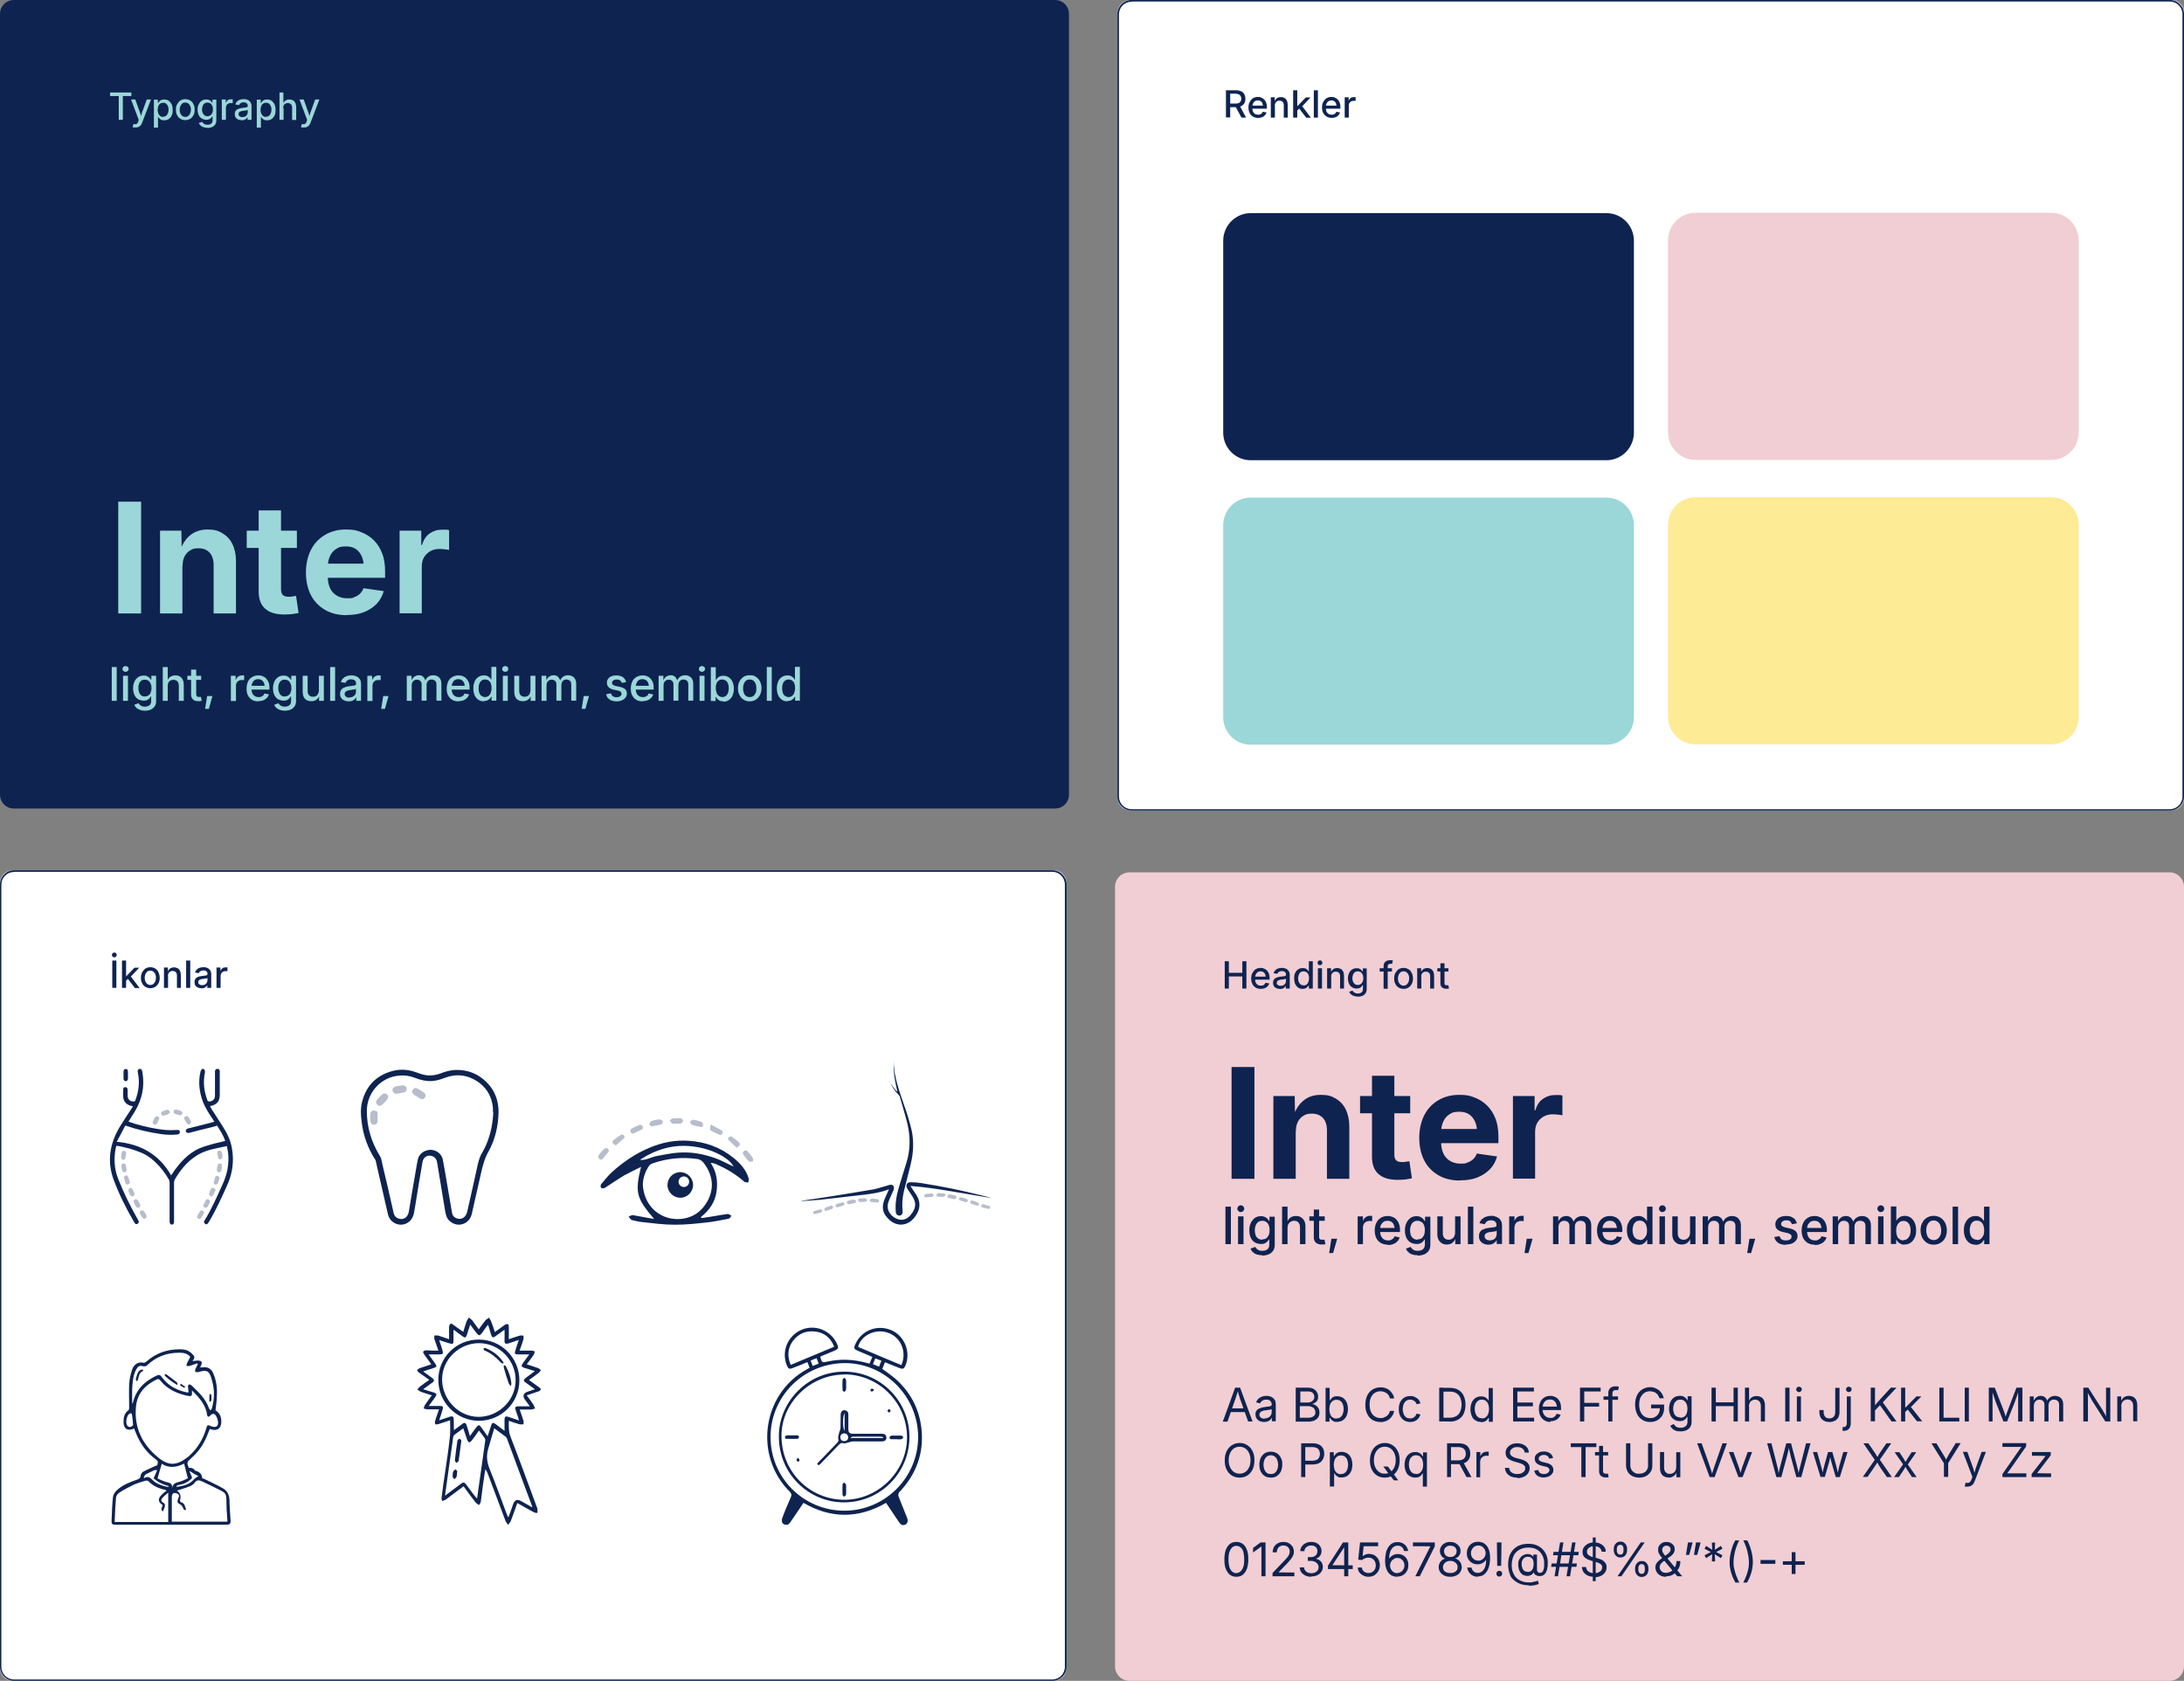
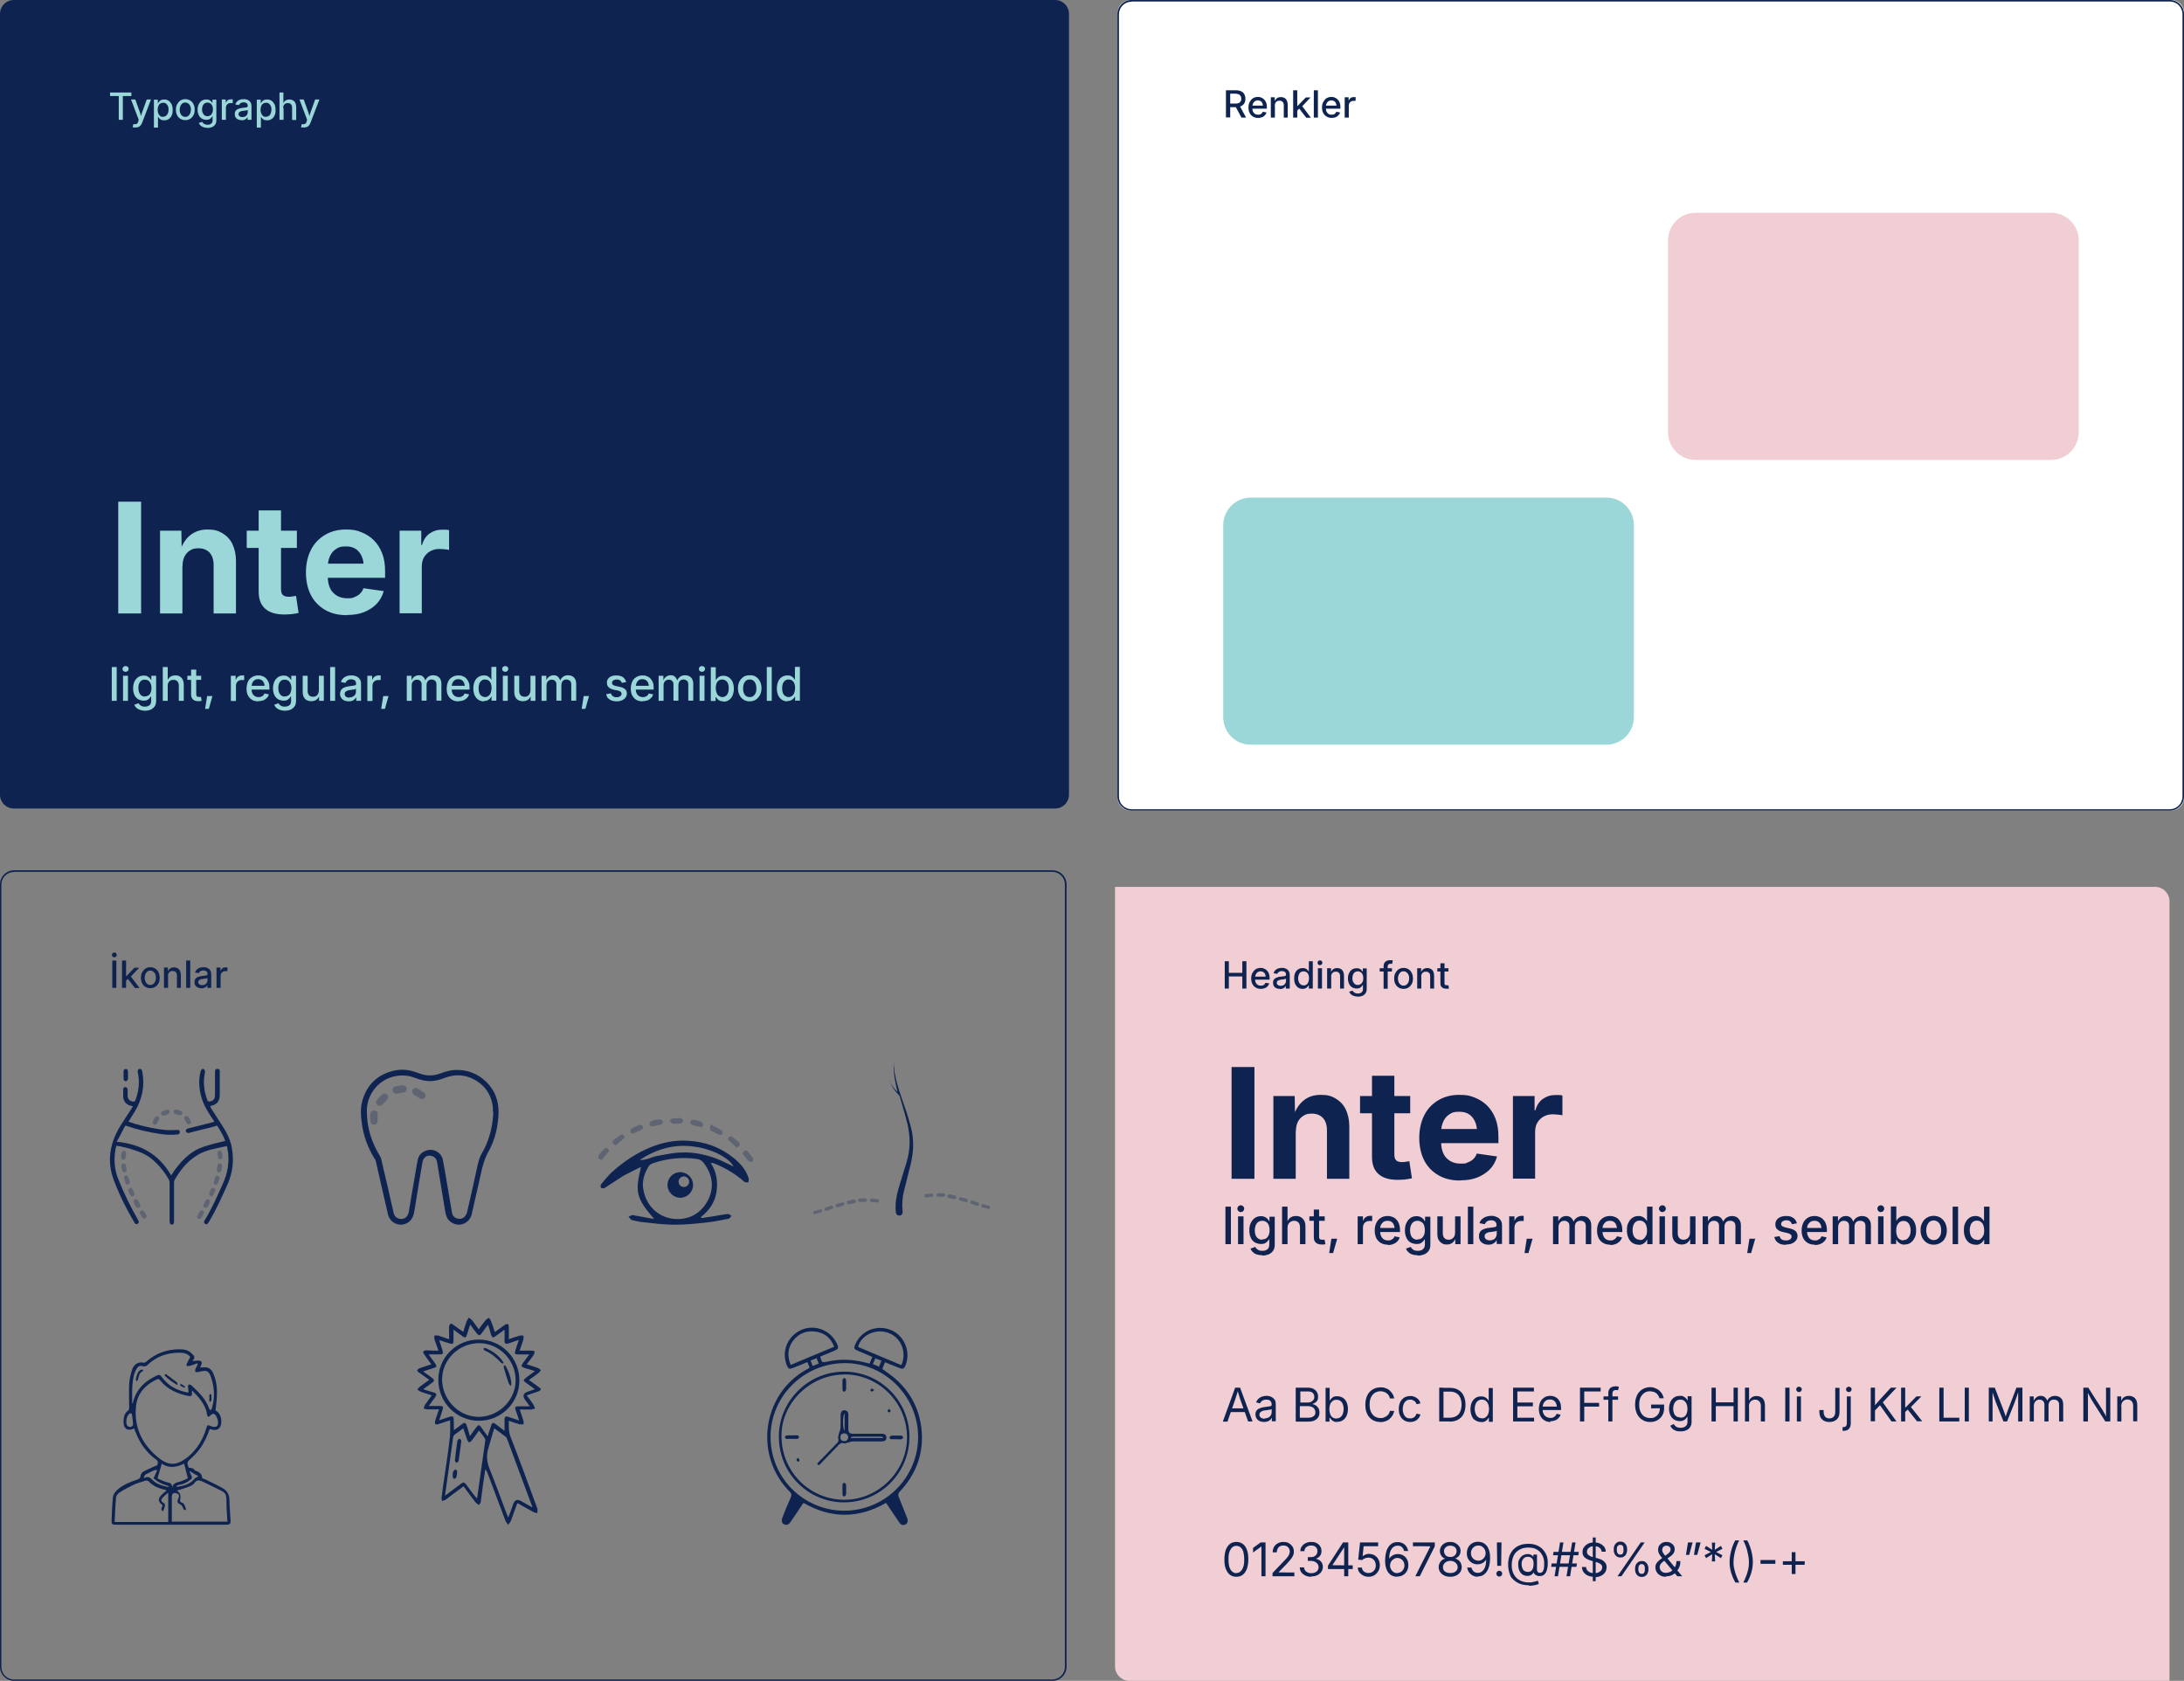
<svg xmlns="http://www.w3.org/2000/svg" id="katman_1" version="1.1" viewBox="0 0 1280 985">
  <rect x="0" y="0" width="1280" height="985" fill="#808080" stroke="none" />
  <defs>
    <style>.st0{fill:#f1ced3}.st1{fill:#fff}.st2{isolation:isolate}.st3{opacity:.3}.st5{fill:#9bd7d8}.st6{fill:#0e2350}</style>
  </defs>
  <path class="st1" d="M662.4.1c-4.1 0-7.4 3.3-7.4 7.4v460c0 4.1 3.3 7.4 7.4 7.4h610.2c4.1 0 7.4-3.3 7.4-7.4V7.4c0-4.1-3.3-7.4-7.4-7.4H662.4Z" />
  <path class="st6" d="M1271.6 475H663.2c-4.6 0-8.3-3.7-8.3-8.3V8.3c0-4.6 3.7-8.3 8.3-8.3h608.5c4.6 0 8.3 3.7 8.3 8.3v458.4c0 4.6-3.7 8.3-8.3 8.3ZM663.2 1c-4.1 0-7.4 3.3-7.4 7.4v458.4c0 4.1 3.3 7.4 7.4 7.4h608.5c4.1 0 7.4-3.3 7.4-7.4V8.3c0-4.1-3.3-7.4-7.4-7.4H663.2Z" />
-   <path class="st1" d="M7.4 510.1c-4.1 0-7.4 3.3-7.4 7.4v460c0 4.1 3.3 7.4 7.4 7.4h610.2c4.1 0 7.4-3.3 7.4-7.4V517.4c0-4.1-3.3-7.4-7.4-7.4H7.4Z" />
  <path class="st6" d="M616.6 985H8.3c-4.6 0-8.3-3.7-8.3-8.3V518.3c0-4.6 3.7-8.3 8.3-8.3h608.5c4.6 0 8.3 3.7 8.3 8.3v458.4c0 4.6-3.7 8.3-8.3 8.3ZM8.2 511c-4.1 0-7.4 3.3-7.4 7.4v458.4c0 4.1 3.3 7.4 7.4 7.4h608.5c4.1 0 7.4-3.3 7.4-7.4V518.3c0-4.1-3.3-7.4-7.4-7.4H8.2Z" />
  <path class="st5" d="M733 291.6h208.5c8.9 0 16.1 7.2 16.1 16.2v112.4c0 8.9-7.2 16.2-16.1 16.2H733c-8.9 0-16.1-7.2-16.1-16.2V307.8c0-8.9 7.2-16.2 16.1-16.2" />
-   <path d="M1202.2 291.4H993.7c-8.9 0-16.1 7.2-16.1 16.2V420c0 8.9 7.2 16.2 16.1 16.2h208.5c8.9 0 16.1-7.2 16.1-16.2V307.6c0-8.9-7.2-16.2-16.1-16.2" style="fill:#feeb95" />
-   <path class="st6" d="M733 124.9h208.5c8.9 0 16.1 7.2 16.1 16.2v112.4c0 8.9-7.2 16.2-16.1 16.2H733c-8.9 0-16.1-7.2-16.1-16.2V141.1c0-8.9 7.2-16.2 16.1-16.2" />
  <path class="st0" d="M1202.2 124.7H993.7c-8.9 0-16.1 7.2-16.1 16.2v112.4c0 8.9 7.2 16.2 16.1 16.2h208.5c8.9 0 16.1-7.2 16.1-16.2V140.9c0-8.9-7.2-16.2-16.1-16.2" />
  <g class="st2">
    <g class="st2">
      <path class="st6" d="M718.5 68.9v-16h5.8c1.2 0 2.2.2 3.1.6s1.5 1 1.9 1.8.6 1.6.6 2.6-.2 1.9-.6 2.6-1.1 1.3-1.9 1.7-1.9.6-3.1.6h-4.4v-2.1h4.2c.8 0 1.4-.1 1.9-.3s.8-.6 1.1-1 .4-.9.4-1.5-.1-1.1-.4-1.6-.6-.8-1.1-1-1.1-.4-1.9-.4H721v13.9h-2.4Zm9.1 0-3.9-7.2h2.7l3.9 7.2h-2.8Zm9.7.2c-1.2 0-2.2-.3-3-.8s-1.5-1.2-1.9-2.1c-.5-.9-.7-2-.7-3.2s.2-2.3.7-3.2 1.1-1.7 1.9-2.2 1.8-.8 2.9-.8 1.4.1 2 .4c.6.2 1.2.6 1.7 1.1s.9 1.1 1.2 1.9.4 1.7.4 2.7v.8h-9.6v-1.8h8.4l-1.1.6c0-.7-.1-1.4-.3-1.9-.2-.6-.6-1-1-1.3-.5-.3-1-.5-1.7-.5s-1.2.2-1.7.5-.8.7-1.1 1.3-.4 1.1-.4 1.8v1.1c0 .8.1 1.5.4 2 .3.6.7 1 1.2 1.3s1.1.4 1.8.4.9 0 1.2-.2q.6-.15.9-.6c.3-.45.5-.6.6-.9l2.2.4c-.2.6-.5 1.2-1 1.7s-1 .9-1.7 1.1c-.7.3-1.5.4-2.3.4m9.9-7.2v7h-2.4V57h2.3v2.9h-.3c.4-1.1.9-1.8 1.5-2.3.7-.5 1.5-.7 2.4-.7s1.5.2 2.1.5 1.1.9 1.4 1.5c.3.7.5 1.5.5 2.5v7.5h-2.3v-7.2c0-.9-.2-1.6-.7-2-.4-.5-1.1-.7-1.8-.7s-1 .1-1.4.3-.8.6-1 1-.4 1-.4 1.6Zm10.7 7v-16h2.4v16zm2.2-4v-2.8h.4l4.8-5h2.8l-5.4 5.7h-.4l-2.1 2.1Zm5.4 4-4.3-5.6 1.6-1.6 5.5 7.3h-2.9Zm6.9-16v16H770v-16zm8.1 16.2c-1.2 0-2.2-.3-3-.8s-1.5-1.2-2-2.1-.7-2-.7-3.2.2-2.3.7-3.2 1.1-1.7 1.9-2.2 1.8-.8 2.9-.8 1.4.1 2 .4c.6.2 1.2.6 1.7 1.1s.9 1.1 1.2 1.9.4 1.7.4 2.7v.8H776v-1.8h8.4l-1.1.6c0-.7-.1-1.4-.3-1.9-.2-.6-.6-1-1-1.3-.5-.3-1-.5-1.7-.5s-1.2.2-1.7.5-.8.7-1.1 1.3-.4 1.1-.4 1.8v1.1c0 .8.1 1.5.4 2 .3.6.7 1 1.2 1.3s1.1.4 1.8.4.9 0 1.2-.2q.6-.15.9-.6c.3-.45.5-.6.6-.9l2.2.4c-.2.6-.5 1.2-1 1.7s-1 .9-1.7 1.1c-.7.3-1.5.4-2.3.4Zm7.6-.2V57h2.3v1.9h.1c.2-.6.6-1.1 1.1-1.5s1.1-.5 1.9-.5h1v2.2h-1.2c-.5 0-1 .1-1.4.3s-.7.5-1 .9c-.2.4-.4.9-.4 1.4v7.2z" />
    </g>
  </g>
  <path class="st6" d="M618.4 473.8H8.1c-4.5 0-8.1-3.6-8.1-8.1V8.1C0 3.6 3.6 0 8.1 0h610.3c4.5 0 8.1 3.6 8.1 8.1v457.6c0 4.5-3.6 8.1-8.1 8.1" />
  <g class="st2">
    <g class="st2">
      <path class="st5" d="M64.5 56.3v-2.1H77v2.1h-5v13.9h-2.4V56.3h-5Zm13.2 18.3.5-1.9h.5c.4.1.7.2 1 0 .3 0 .5-.2.8-.4.2-.2.4-.6.5-1.1l.3-1-4.5-11.9h2.5l2.4 6.7c.3.7.5 1.4.7 2.1l.6 2.1h-.7l.6-2.1c.2-.7.4-1.4.7-2.1l2.4-6.7h2.5l-5.2 13.6c-.2.6-.5 1.1-.9 1.6-.3.4-.8.7-1.2.9-.5.2-1 .3-1.6.3h-.9c-.3 0-.5 0-.7-.1Zm12.5.1V58.4h2.3v1.9h.2c.2-.3.4-.6.7-.9s.6-.6 1.1-.8 1-.3 1.7-.3c1 0 1.8.2 2.6.7q1.05.75 1.8 2.1.6 1.35.6 3.3c0 1.95-.2 2.4-.6 3.3q-.6 1.35-1.8 2.1c-.7.5-1.6.7-2.6.7s-1.2-.1-1.7-.3-.8-.5-1.1-.8-.5-.6-.7-.9h-.1v6.3h-2.4Zm5.4-6.3c.7 0 1.2-.2 1.7-.5.5-.4.8-.9 1.1-1.5.2-.6.4-1.3.4-2.1s-.1-1.5-.4-2.1c-.2-.6-.6-1.1-1.1-1.5s-1-.5-1.7-.5-1.2.2-1.7.5-.8.8-1.1 1.4c-.2.6-.4 1.3-.4 2.2s.1 1.5.4 2.2c.2.6.6 1.1 1.1 1.5s1 .5 1.7.5Zm13 2c-1.1 0-2.1-.3-2.9-.8s-1.5-1.2-1.9-2.1c-.5-.9-.7-2-.7-3.2s.2-2.3.7-3.2 1.1-1.6 1.9-2.2c.8-.5 1.8-.8 2.9-.8s2.1.3 2.9.8 1.5 1.2 1.9 2.2c.5.9.7 2 .7 3.2s-.2 2.3-.7 3.2-1.1 1.6-1.9 2.1-1.8.8-2.9.8m0-1.9q1.05 0 1.8-.6c.5-.4.8-.9 1.1-1.5.2-.6.4-1.3.4-2.1s-.1-1.5-.4-2.1c-.2-.6-.6-1.1-1.1-1.5q-.75-.6-1.8-.6c-1.05 0-1.3.2-1.8.6s-.8.9-1.1 1.5c-.2.6-.4 1.3-.4 2.1s.1 1.5.4 2.1c.2.6.6 1.1 1.1 1.5q.75.6 1.8.6m13 6.4c-.9 0-1.7-.1-2.4-.4-.7-.2-1.2-.6-1.7-1-.4-.4-.8-.9-1-1.4l2-.7c.1.3.3.5.6.8.2.3.6.5 1 .6q.6.3 1.5.3c.9 0 1.7-.2 2.2-.7.6-.4.8-1.1.8-2v-2.2h-.2c-.2.3-.4.6-.7.9s-.6.6-1.1.8-1 .3-1.7.3-1.8-.2-2.6-.7-1.4-1.1-1.8-2-.7-1.9-.7-3.2.2-2.3.7-3.2q.6-1.35 1.8-2.1c.8-.5 1.6-.7 2.6-.7s1.3.1 1.7.3c.5.2.8.5 1.1.8s.5.6.7.9h.1v-1.9h2.3v12c0 1.1-.2 1.9-.7 2.6s-1.1 1.2-1.9 1.5-1.7.5-2.7.5Zm0-6.8c.7 0 1.2-.2 1.7-.5s.8-.8 1.1-1.4.4-1.3.4-2.1-.1-1.5-.4-2.1-.6-1.1-1.1-1.4-1-.5-1.7-.5-1.2.2-1.7.5-.8.8-1.1 1.4c-.2.6-.4 1.3-.4 2.1s.1 1.5.4 2.1.6 1 1.1 1.4 1 .5 1.7.5m8.4 2.1V58.3h2.3v1.9h.1c.2-.6.6-1.1 1.1-1.5s1.1-.5 1.9-.5h1v2.2h-1.2c-.5 0-1 .1-1.4.3s-.7.5-1 .9c-.2.4-.4.9-.4 1.4v7.2zm11.6.2c-.8 0-1.4-.1-2.1-.4-.6-.3-1.1-.7-1.4-1.2-.4-.5-.5-1.2-.5-2s.1-1.2.4-1.7c.3-.4.6-.8 1-1s.9-.4 1.5-.6c.5-.1 1.1-.2 1.7-.3.7 0 1.3-.2 1.7-.2s.8-.1 1-.3q.3-.15.3-.6c0-.5 0-.9-.3-1.2-.2-.3-.4-.5-.8-.7s-.8-.2-1.3-.2-.9 0-1.3.2q-.6.3-.9.6c-.2.3-.4.5-.5.8l-2.2-.4c.2-.7.6-1.3 1.1-1.8s1.1-.8 1.7-1q1.05-.3 2.1-.3c1.05 0 1.1 0 1.6.2.5.1 1.1.3 1.5.7.5.3.8.7 1.1 1.3s.4 1.2.4 2v7.9h-2.3v-1.6c-.2.3-.4.6-.7.9s-.7.5-1.1.7-1 .3-1.7.3Zm.5-1.8c.7 0 1.2-.1 1.7-.4s.8-.6 1-1 .4-.8.4-1.3v-1.5s-.2.2-.5.2-.5.1-.8.2c-.3 0-.6 0-.9.1-.3 0-.5 0-.8.1-.4 0-.8.2-1.2.3q-.6.15-.9.6c-.2.2-.3.6-.3 1s0 .7.3.9c.2.3.5.4.8.6s.7.2 1.2.2m8.4 6.1V58.4h2.3v1.9h.2c.2-.3.4-.6.7-.9s.6-.6 1.1-.8 1-.3 1.7-.3c1 0 1.8.2 2.6.7q1.05.75 1.8 2.1.6 1.35.6 3.3c0 1.95-.2 2.4-.6 3.3q-.6 1.35-1.8 2.1c-.7.5-1.6.7-2.6.7s-1.2-.1-1.7-.3-.8-.5-1.1-.8-.5-.6-.7-.9h-.1v6.3h-2.4Zm5.4-6.3c.7 0 1.2-.2 1.7-.5s.8-.9 1.1-1.5c.2-.6.4-1.3.4-2.1s-.1-1.5-.4-2.1c-.2-.6-.6-1.1-1.1-1.5s-1-.5-1.7-.5-1.2.2-1.7.5-.8.8-1.1 1.4c-.2.6-.4 1.3-.4 2.2s.1 1.5.4 2.2.6 1.1 1.1 1.5 1 .5 1.7.5Zm10.3-5.2v7h-2.4v-16h2.3v7.1h-.4c.4-1.1.9-1.8 1.5-2.3.7-.5 1.5-.7 2.4-.7s1.5.2 2.1.5 1.1.9 1.4 1.5c.3.7.5 1.5.5 2.5v7.5h-2.4v-7.2c0-.9-.2-1.6-.7-2-.4-.5-1.1-.7-1.8-.7s-1 .1-1.4.3-.8.6-1 1-.4 1-.4 1.6Zm10.2 11.4.5-1.9h.5c.4.1.7.2 1 0s.5-.2.8-.4c.2-.2.4-.6.5-1.1l.3-1-4.5-11.9h2.5l2.4 6.7c.3.7.5 1.4.7 2.1l.6 2.1h-.7l.6-2.1c.2-.7.4-1.4.7-2.1l2.4-6.7h2.5L182 71.9c-.2.6-.5 1.1-.9 1.6-.3.4-.8.7-1.2.9-.5.2-1 .3-1.6.3h-.9c-.3 0-.5 0-.7-.1Z" />
    </g>
  </g>
  <g class="st2">
    <g class="st2">
      <path class="st5" d="M82.7 294v65.5H69.3V294zm24.2 37.6v27.9H93.8V311h12.5l.2 12.2h-1.1c1.3-4.1 3.3-7.3 6-9.5s6.1-3.4 10.2-3.4 6.3.7 8.8 2.2 4.5 3.6 5.8 6.3 2.1 6.1 2.1 9.9v30.8h-13.1v-28.4c0-3.1-.8-5.5-2.3-7.2-1.6-1.7-3.7-2.6-6.5-2.6s-3.5.4-4.9 1.2-2.5 2-3.3 3.5-1.2 3.4-1.2 5.6ZM174 311v10.1h-29.4V311zm-22.4-11.9h13.1v46.1c0 1.6.3 2.7 1 3.4s1.8 1.1 3.4 1.1 1.3 0 2.3-.2q1.35-.15 2.1-.3l1.5 10c-1.3.3-2.7.5-4.1.7-1.4.1-2.8.2-4.2.2-5 0-8.7-1.1-11.3-3.4s-3.8-5.7-3.8-10.1v-47.4Zm51.7 61.4c-5 0-9.2-1-12.8-3.1s-6.4-5-8.3-8.7-2.9-8.2-2.9-13.2 1-9.4 2.9-13.2 4.7-6.7 8.2-8.8 7.6-3.2 12.3-3.2 6.3.5 9.1 1.6 5.2 2.6 7.3 4.7 3.7 4.6 4.9 7.7 1.7 6.7 1.7 10.7v3.6h-41.2v-8.3h34.8l-6.1 2.2c0-2.5-.4-4.7-1.2-6.5s-2-3.3-3.5-4.3q-2.25-1.5-5.7-1.5c-3.45 0-4.2.5-5.8 1.5s-2.8 2.4-3.6 4.2-1.3 3.8-1.3 6.2v5.8c0 2.7.5 5 1.4 6.9s2.3 3.3 4 4.3q2.55 1.5 6 1.5c3.45 0 3-.2 4.2-.7 1.3-.5 2.4-1.1 3.3-2s1.6-1.9 2-3.2l11.9 1.7c-.8 2.8-2.1 5.3-4.1 7.4s-4.5 3.7-7.4 4.9c-3 1.2-6.4 1.7-10.2 1.7Zm30.9-1V311h12.7v8.4h.4c.9-3 2.3-5.2 4.4-6.7s4.5-2.3 7.3-2.3h2.2c.8 0 1.4.1 2 .3v11.6c-.6-.2-1.4-.3-2.5-.4s-2.2-.2-3.2-.2c-1.9 0-3.7.4-5.3 1.3s-2.8 2.1-3.7 3.6-1.3 3.4-1.3 5.5v27.3h-13.1Z" />
    </g>
  </g>
  <g class="st2">
    <g class="st2">
      <path class="st5" d="M68.4 390.9v19.8h-2.9v-19.8zm5.2 2.8c-.5 0-.9-.2-1.3-.5s-.5-.8-.5-1.2.2-.9.5-1.2c.4-.3.8-.5 1.3-.5s.9.2 1.3.5.5.7.5 1.2-.2.9-.5 1.2c-.4.3-.8.5-1.3.5m-1.5 17V396H75v14.7zm12.9 5.8c-1.2 0-2.1-.2-3-.5q-1.2-.45-2.1-1.2-.75-.75-1.2-1.8l2.5-.9c.2.3.4.6.7.9s.7.6 1.2.8q.75.3 1.8.3c1.1 0 2-.3 2.7-.8.7-.6 1-1.4 1-2.5v-2.7h-.2c-.2.4-.5.7-.8 1.1s-.8.7-1.3 1c-.6.3-1.3.4-2.1.4s-2.2-.3-3.2-.8c-.9-.6-1.7-1.4-2.2-2.5s-.8-2.4-.8-3.9.3-2.9.8-4 1.3-2 2.2-2.6 2-.9 3.2-.9 1.6.1 2.1.4c.6.3 1 .6 1.4 1s.6.8.8 1.1h.2V396h2.8v14.8c0 1.3-.3 2.4-.9 3.2s-1.4 1.5-2.4 1.9-2.1.6-3.4.6Zm-.1-8.4q1.2 0 2.1-.6c.9-.6 1-.9 1.3-1.7.3-.7.5-1.6.5-2.6s-.2-1.9-.5-2.6-.7-1.3-1.3-1.7q-.9-.6-2.1-.6c-1.2 0-1.5.2-2.1.6s-1 1-1.3 1.8c-.3.7-.4 1.6-.4 2.6s.2 1.9.5 2.6.7 1.3 1.3 1.7 1.3.6 2.1.6Zm13.4-6v8.6h-2.9v-19.8h2.9v8.7h-.5c.4-1.3 1.1-2.3 1.9-2.9q1.2-.9 3-.9c1.8 0 1.9.2 2.6.6.8.4 1.4 1.1 1.8 1.9s.6 1.9.6 3.1v9.3h-2.9v-8.9c0-1.1-.3-1.9-.8-2.5-.6-.6-1.3-.9-2.3-.9s-1.2.1-1.8.4-.9.7-1.2 1.2-.4 1.2-.4 2Zm19.6-6.1v2.4h-8.1V396zm-5.8-3.6h2.9v14.3c0 .6.1 1 .4 1.3.2.3.6.4 1.2.4h1.2l.4 2.3c-.3 0-.6.1-1 .2h-1c-1.3 0-2.4-.3-3.1-1s-1.1-1.6-1.1-2.8v-14.6Zm8.1 23 1.2-7.5h3.1l-2.1 7.5h-2.1Zm15.1-4.7V396h2.8v2.4h.1c.3-.8.7-1.4 1.4-1.9s1.4-.7 2.3-.7h1.2v2.7h-1.5c-.6 0-1.2.1-1.7.4s-.9.7-1.2 1.2-.4 1.1-.4 1.8v8.9h-2.9Zm16.1.3c-1.5 0-2.7-.3-3.7-.9s-1.8-1.5-2.4-2.6-.8-2.5-.8-4 .3-2.8.8-4 1.3-2 2.4-2.7c1-.6 2.2-1 3.6-1s1.7.1 2.5.4 1.5.7 2.1 1.3 1.1 1.4 1.5 2.3.5 2 .5 3.3v1h-11.8v-2.2h10.3l-1.3.7c0-.9-.1-1.7-.4-2.4s-.7-1.2-1.3-1.6q-.9-.6-2.1-.6c-1.2 0-1.5.2-2.1.6s-1 .9-1.3 1.6-.5 1.4-.5 2.2v1.4c0 1 .2 1.8.5 2.5s.8 1.2 1.4 1.6 1.4.6 2.2.6 1.1 0 1.5-.2c.5-.2.8-.4 1.2-.7s.6-.7.7-1.2l2.7.5q-.3 1.2-1.2 2.1c-.6.6-1.3 1.1-2.1 1.4s-1.8.5-2.8.5Zm15.6 5.5c-1.2 0-2.1-.2-3-.5q-1.2-.45-2.1-1.2-.75-.75-1.2-1.8l2.5-.9c.2.3.4.6.7.9s.7.6 1.2.8q.75.3 1.8.3c1.1 0 2-.3 2.7-.8.7-.6 1-1.4 1-2.5v-2.7h-.2c-.2.4-.5.7-.8 1.1s-.8.7-1.3 1-1.3.4-2.1.4-2.2-.3-3.2-.8c-.9-.6-1.7-1.4-2.2-2.5s-.8-2.4-.8-3.9.3-2.9.8-4 1.3-2 2.2-2.6 2-.9 3.2-.9 1.6.1 2.1.4c.6.3 1 .6 1.4 1s.6.8.8 1.1h.2V396h2.8v14.8c0 1.3-.3 2.4-.9 3.2s-1.4 1.5-2.4 1.9-2.1.6-3.4.6Zm-.1-8.4q1.2 0 2.1-.6c.9-.6 1-.9 1.3-1.7.3-.7.5-1.6.5-2.6s-.2-1.9-.5-2.6-.7-1.3-1.3-1.7q-.9-.6-2.1-.6c-1.2 0-1.5.2-2.1.6s-1 1-1.3 1.8c-.3.7-.4 1.6-.4 2.6s.2 1.9.5 2.6.7 1.3 1.3 1.7 1.3.6 2.1.6Zm15.5 2.8c-1 0-1.9-.2-2.6-.6-.8-.4-1.4-1-1.8-1.9-.4-.8-.6-1.9-.6-3.1V396h2.9v8.9c0 1.1.3 1.9.8 2.5.6.6 1.3.9 2.3.9s1.2-.1 1.8-.4.9-.7 1.2-1.3.5-1.2.5-2V396h2.9v14.7H187v-3.6h.4c-.4 1.3-1.1 2.3-1.9 2.9q-1.2.9-3 .9Zm14-20v19.8h-2.9v-19.8zm7.9 20.1c-.9 0-1.8-.2-2.5-.5s-1.3-.8-1.8-1.5-.7-1.5-.7-2.4.2-1.5.5-2.1c.3-.5.8-1 1.3-1.3s1.1-.5 1.8-.7 1.4-.3 2.1-.4q1.35-.15 2.1-.3c.5 0 .9-.2 1.2-.3s.4-.4.4-.7q0-.9-.3-1.5c-.2-.4-.5-.7-1-.9-.4-.2-.9-.3-1.6-.3s-1.2 0-1.6.3c-.5.2-.8.5-1.1.8s-.5.6-.6 1l-2.7-.5c.3-.9.7-1.6 1.3-2.2s1.3-1 2.1-1.3 1.7-.4 2.6-.4 1.3 0 2 .2 1.3.4 1.9.8 1 .9 1.4 1.6.5 1.5.5 2.5v9.8h-2.8v-2h-.1c-.2.4-.5.7-.9 1.1s-.8.6-1.4.9q-.9.3-2.1.3m.6-2.3c.8 0 1.5-.2 2-.5s1-.7 1.3-1.2.4-1 .4-1.6v-1.8s-.3.2-.6.3-.6.2-1 .2-.7.1-1.1.2-.7 0-.9.1c-.5 0-1 .2-1.5.4s-.8.4-1.1.7-.4.7-.4 1.2.1.8.4 1.2c.2.3.6.5 1 .7s.9.2 1.4.2Zm10.4 2V396h2.8v2.4h.1c.3-.8.7-1.4 1.4-1.9s1.4-.7 2.3-.7h1.2v2.7h-1.5c-.6 0-1.2.1-1.7.4s-.9.7-1.2 1.2-.4 1.1-.4 1.8v8.9h-2.9Zm8.1 4.7 1.2-7.5h3.1l-2.1 7.5h-2.1Zm15-4.7V396h2.8v3.3h-.2c.2-.8.6-1.5 1-2s1-.9 1.6-1.2 1.2-.4 1.9-.4c1.1 0 2 .3 2.6 1 .7.7 1.1 1.6 1.4 2.7h-.4c.2-.8.5-1.4 1-2 .5-.5 1-1 1.7-1.3s1.4-.4 2.2-.4 1.7.2 2.4.6 1.3.9 1.7 1.7.6 1.7.6 2.8v9.8h-2.9v-9.5c0-1-.3-1.7-.8-2.2-.6-.4-1.2-.7-2-.7s-1.1.1-1.6.4c-.4.3-.8.6-1 1.1s-.4 1-.4 1.6v9.3h-2.9v-9.7c0-.8-.3-1.4-.8-1.9s-1.2-.7-2-.7-1 .1-1.5.4-.8.6-1.1 1.1-.4 1.1-.4 1.8v9.1zm30.3.3c-1.5 0-2.7-.3-3.7-.9s-1.8-1.5-2.4-2.6-.8-2.5-.8-4 .3-2.8.8-4 1.3-2 2.4-2.7c1-.6 2.2-1 3.6-1s1.7.1 2.5.4 1.5.7 2.1 1.3 1.1 1.4 1.5 2.3.5 2 .5 3.3v1h-11.8v-2.2h10.3l-1.3.7c0-.9-.1-1.7-.4-2.4s-.7-1.2-1.3-1.6q-.9-.6-2.1-.6c-1.2 0-1.5.2-2.1.6s-1 .9-1.3 1.6-.5 1.4-.5 2.2v1.4c0 1 .2 1.8.5 2.5s.8 1.2 1.4 1.6 1.4.6 2.2.6 1.1 0 1.5-.2c.5-.2.8-.4 1.2-.7s.6-.7.7-1.2l2.7.5q-.3 1.2-1.2 2.1c-.6.6-1.3 1.1-2.1 1.4s-1.8.5-2.8.5Zm14.9 0c-1.2 0-2.3-.3-3.2-.9s-1.7-1.5-2.2-2.6-.8-2.5-.8-4.1.3-2.9.8-4.1 1.3-2 2.2-2.6 2-.9 3.2-.9 1.6.1 2.1.4c.6.3 1 .6 1.4 1s.6.8.8 1.1h.1v-7.5h2.9v19.8h-2.8v-2.3h-.2c-.2.4-.5.8-.8 1.1-.4.4-.8.7-1.4 1s-1.3.4-2.1.4Zm.6-2.5c.8 0 1.5-.2 2.1-.7.6-.4 1-1 1.3-1.8s.5-1.7.5-2.7-.1-1.9-.4-2.7-.7-1.3-1.3-1.8q-.9-.6-2.1-.6c-1.2 0-1.5.2-2.1.7-.6.4-1 1-1.3 1.8s-.4 1.6-.4 2.6.1 1.9.4 2.7.7 1.4 1.3 1.8 1.3.7 2.1.7Zm11.9-14.8c-.5 0-.9-.2-1.3-.5s-.5-.8-.5-1.2.2-.9.5-1.2c.4-.3.8-.5 1.3-.5s.9.2 1.3.5.5.7.5 1.2-.2.9-.5 1.2c-.4.3-.8.5-1.3.5m-1.4 17V396h2.9v14.7zm11.7.2c-1 0-1.9-.2-2.6-.6-.8-.4-1.4-1-1.8-1.9-.4-.8-.6-1.9-.6-3.1V396h2.9v8.9c0 1.1.3 1.9.8 2.5.6.6 1.3.9 2.3.9s1.2-.1 1.8-.4.9-.7 1.2-1.3.5-1.2.5-2V396h2.9v14.7H311v-3.6h.4c-.4 1.3-1.1 2.3-1.9 2.9q-1.2.9-3 .9Zm11-.2V396h2.8v3.3h-.2c.2-.8.6-1.5 1-2s1-.9 1.6-1.2 1.2-.4 1.9-.4c1.1 0 2 .3 2.6 1 .7.7 1.1 1.6 1.4 2.7h-.4c.2-.8.5-1.4 1-2 .5-.5 1-1 1.7-1.3s1.4-.4 2.2-.4 1.7.2 2.4.6 1.3.9 1.7 1.7.6 1.7.6 2.8v9.8h-2.9v-9.5c0-1-.3-1.7-.8-2.2-.6-.4-1.2-.7-2-.7s-1.1.1-1.6.4c-.4.3-.8.6-1 1.1s-.4 1-.4 1.6v9.3h-2.9v-9.7c0-.8-.3-1.4-.8-1.9s-1.2-.7-2-.7-1 .1-1.5.4-.8.6-1.1 1.1-.4 1.1-.4 1.8v9.1zm23.5 4.7 1.2-7.5h3.1l-2.1 7.5H341Zm20.4-4.4c-1.1 0-2-.2-2.9-.5-.8-.3-1.5-.8-2.1-1.4-.5-.6-.9-1.4-1-2.3l2.8-.5c.2.8.5 1.3 1.1 1.7.5.4 1.3.6 2.1.6s1.7-.2 2.2-.6.8-.9.8-1.4-.2-.9-.5-1.2-.9-.5-1.5-.7l-2.5-.5c-1.4-.3-2.4-.8-3.1-1.5s-1-1.5-1-2.6.2-1.6.7-2.3 1.1-1.2 2-1.5c.9-.4 1.8-.5 2.9-.5s2 .2 2.8.5 1.4.8 1.9 1.4.8 1.3 1 2l-2.6.5c-.1-.6-.4-1-.9-1.4s-1.1-.6-2-.6-1.5.2-2 .5c-.5.4-.8.8-.8 1.4s.2.9.5 1.2c.4.3.9.5 1.7.7l2.4.5c1.4.3 2.4.8 3.1 1.4.7.7 1 1.5 1 2.5s-.3 1.7-.8 2.4-1.2 1.2-2.1 1.6-1.9.6-3.1.6Zm15.3 0c-1.5 0-2.7-.3-3.7-.9s-1.8-1.5-2.4-2.6-.8-2.5-.8-4 .3-2.8.8-4 1.3-2 2.4-2.7c1-.6 2.2-1 3.6-1s1.7.1 2.5.4 1.5.7 2.1 1.3 1.1 1.4 1.5 2.3.5 2 .5 3.3v1h-11.8v-2.2h10.3l-1.3.7c0-.9-.1-1.7-.4-2.4s-.7-1.2-1.3-1.6q-.9-.6-2.1-.6c-1.2 0-1.5.2-2.1.6s-1 .9-1.3 1.6-.5 1.4-.5 2.2v1.4c0 1 .2 1.8.5 2.5s.8 1.2 1.4 1.6 1.4.6 2.2.6 1.1 0 1.5-.2c.5-.2.8-.4 1.2-.7s.6-.7.7-1.2l2.7.5q-.3 1.2-1.2 2.1c-.6.6-1.3 1.1-2.1 1.4s-1.8.5-2.8.5Zm9.4-.3V396h2.8v3.3h-.2c.2-.8.6-1.5 1-2s1-.9 1.6-1.2 1.2-.4 1.9-.4c1.1 0 2 .3 2.6 1 .7.7 1.1 1.6 1.4 2.7h-.4c.2-.8.5-1.4 1-2 .5-.5 1-1 1.7-1.3s1.4-.4 2.2-.4 1.7.2 2.4.6 1.3.9 1.7 1.7.6 1.7.6 2.8v9.8h-2.9v-9.5c0-1-.3-1.7-.8-2.2-.6-.4-1.2-.7-2-.7s-1.1.1-1.6.4c-.4.3-.8.6-1 1.1s-.4 1-.4 1.6v9.3h-2.9v-9.7c0-.8-.3-1.4-.8-1.9s-1.2-.7-2-.7-1 .1-1.5.4-.8.6-1.1 1.1-.4 1.1-.4 1.8v9.1zm25.4-17c-.5 0-.9-.2-1.3-.5s-.5-.8-.5-1.2.2-.9.5-1.2c.4-.3.8-.5 1.3-.5s.9.2 1.3.5.5.7.5 1.2-.2.9-.5 1.2c-.4.3-.8.5-1.3.5m-1.4 17V396h2.9v14.7zm13.9.3c-.8 0-1.5-.1-2.1-.4s-1-.6-1.4-1c-.3-.4-.6-.8-.8-1.1h-.2v2.3h-2.8V391h2.9v7.5h.1c.2-.4.5-.7.8-1.1s.8-.7 1.4-1 1.3-.4 2.1-.4c1.2 0 2.3.3 3.2.9s1.7 1.5 2.2 2.6.8 2.5.8 4.1-.3 2.9-.8 4.1c-.5 1.1-1.3 2-2.2 2.6s-2 .9-3.2.9Zm-.6-2.5c.8 0 1.5-.2 2.1-.7.6-.4 1-1.1 1.3-1.8.3-.8.4-1.7.4-2.7s-.1-1.9-.4-2.6c-.3-.8-.7-1.4-1.3-1.8s-1.3-.7-2.1-.7-1.5.2-2.1.6-1 1-1.3 1.8-.4 1.6-.4 2.7.2 1.9.5 2.7.7 1.4 1.3 1.8 1.3.7 2.1.7Zm16.1 2.5c-1.4 0-2.6-.3-3.6-1q-1.5-.9-2.4-2.7c-.6-1.1-.9-2.5-.9-4s.3-2.9.9-4q.9-1.65 2.4-2.7 1.5-.9 3.6-.9c2.1 0 2.6.3 3.6.9q1.5.9 2.4 2.7c.6 1.1.9 2.5.9 4s-.3 2.8-.9 4q-.9 1.65-2.4 2.7c-1 .6-2.2 1-3.6 1m0-2.5c.9 0 1.6-.2 2.2-.7s1-1.1 1.3-1.8.4-1.6.4-2.6-.1-1.8-.4-2.6-.7-1.4-1.3-1.9-1.3-.7-2.2-.7-1.6.2-2.2.7-1 1.1-1.3 1.9-.4 1.6-.4 2.6.1 1.8.4 2.6.7 1.4 1.3 1.8c.6.5 1.3.7 2.2.7m12.9-17.6v19.8h-2.9v-19.8zm9.2 20.1c-1.2 0-2.3-.3-3.2-.9s-1.7-1.5-2.2-2.6-.8-2.5-.8-4.1.3-2.9.8-4.1 1.3-2 2.2-2.6 2-.9 3.2-.9 1.6.1 2.1.4c.6.3 1 .6 1.4 1s.6.8.8 1.1h.1v-7.5h2.9v19.8H466v-2.3h-.2c-.2.4-.5.8-.8 1.1-.4.4-.8.7-1.4 1s-1.3.4-2.1.4Zm.6-2.5c.8 0 1.5-.2 2.1-.7.6-.4 1-1 1.3-1.8s.5-1.7.5-2.7-.1-1.9-.4-2.7-.7-1.3-1.3-1.8q-.9-.6-2.1-.6c-1.2 0-1.5.2-2.1.7-.6.4-1 1-1.3 1.8s-.4 1.6-.4 2.6.1 1.9.4 2.7.7 1.4 1.3 1.8 1.3.7 2.1.7Z" />
    </g>
  </g>
-   <path class="st0" d="M1271.5 985H662c-4.7 0-8.5-3.8-8.5-8.5V519.7c0-4.7 3.8-8.5 8.5-8.5h609.5c4.7 0 8.5 3.8 8.5 8.5v456.8c0 4.7-3.8 8.5-8.5 8.5" />
+   <path class="st0" d="M1271.5 985H662c-4.7 0-8.5-3.8-8.5-8.5V519.7h609.5c4.7 0 8.5 3.8 8.5 8.5v456.8c0 4.7-3.8 8.5-8.5 8.5" />
  <g class="st2">
    <g class="st2">
      <path class="st6" d="M717.8 579.3v-16h2.4v6.8h7.9v-6.8h2.4v16h-2.4v-7.1h-7.9v7.1zm21.1.2c-1.2 0-2.2-.3-3-.8s-1.5-1.2-1.9-2.1c-.5-.9-.7-2-.7-3.2s.2-2.3.7-3.2 1.1-1.7 1.9-2.2 1.8-.8 2.9-.8 1.4.1 2 .4c.6.2 1.2.6 1.7 1.1s.9 1.1 1.2 1.9.4 1.7.4 2.7v.8h-9.6v-1.8h8.4l-1.1.6c0-.7-.1-1.4-.3-1.9-.2-.6-.6-1-1-1.3-.5-.3-1-.5-1.7-.5s-1.2.2-1.7.5-.8.7-1.1 1.3-.4 1.1-.4 1.8v1.1c0 .8.1 1.5.4 2 .3.6.7 1 1.2 1.3s1.1.4 1.8.4.9 0 1.2-.2q.6-.15.9-.6c.3-.45.5-.6.6-.9l2.2.4c-.2.6-.5 1.2-1 1.7s-1 .9-1.7 1.1c-.7.3-1.5.4-2.3.4m11.2 0c-.8 0-1.4-.1-2.1-.4-.6-.3-1.1-.7-1.4-1.2s-.5-1.2-.5-2 .1-1.2.4-1.7c.3-.4.6-.8 1-1s.9-.4 1.5-.6 1.1-.2 1.7-.3c.7 0 1.3-.2 1.7-.2s.8-.1 1-.3.3-.3.3-.6c0-.5 0-.9-.3-1.2-.2-.3-.4-.5-.8-.7s-.8-.2-1.3-.2-.9 0-1.3.2q-.6.3-.9.6c-.2.3-.4.5-.5.8l-2.2-.4c.2-.7.6-1.3 1.1-1.8s1.1-.8 1.7-1q1.05-.3 2.1-.3c1.05 0 1.1 0 1.6.2s1.1.3 1.5.7.8.7 1.1 1.3.4 1.2.4 2v7.9h-2.3v-1.6c-.2.3-.4.6-.7.9s-.7.5-1.1.7-1 .3-1.7.3Zm.5-1.8c.7 0 1.2-.1 1.7-.4s.8-.6 1-1 .4-.8.4-1.3v-1.5s-.2.2-.5.2-.5.1-.8.2c-.3 0-.6 0-.9.1-.3 0-.5 0-.8.1-.4 0-.8.2-1.2.3q-.6.15-.9.6c-.2.2-.3.6-.3 1s0 .7.3.9c.2.3.5.4.8.6s.7.2 1.2.2m12.9 1.8c-1 0-1.8-.2-2.6-.7s-1.3-1.2-1.8-2.1q-.6-1.35-.6-3.3c0-1.95.2-2.4.6-3.3q.6-1.35 1.8-2.1c.8-.5 1.6-.7 2.6-.7s1.3.1 1.7.3c.5.2.8.5 1.1.8s.5.6.7.9h.1v-6h2.3v16h-2.3v-1.8h-.2c-.2.3-.4.6-.7.9s-.7.6-1.1.8c-.5.2-1 .3-1.7.3Zm.5-2c.7 0 1.2-.2 1.7-.5s.8-.8 1.1-1.5c.2-.6.4-1.3.4-2.2s-.1-1.6-.4-2.2c-.2-.6-.6-1.1-1.1-1.4s-1-.5-1.7-.5-1.2.2-1.7.5-.8.8-1.1 1.5c-.2.6-.4 1.3-.4 2.1s.1 1.5.4 2.1c.2.6.6 1.1 1.1 1.5s1 .5 1.7.5Zm9.6-11.9c-.4 0-.8-.1-1-.4-.3-.3-.4-.6-.4-1s.1-.7.4-1 .6-.4 1-.4.8.1 1 .4c.3.3.4.6.4 1s-.1.7-.4 1-.6.4-1 .4m-1.2 13.7v-11.9h2.4v11.9zm7.8-7v7h-2.4v-11.9h2.3v2.9h-.3c.4-1.1.9-1.8 1.5-2.3.7-.5 1.5-.7 2.4-.7s1.5.2 2.1.5 1.1.9 1.4 1.5c.3.7.5 1.5.5 2.5v7.5h-2.3v-7.2c0-.9-.2-1.6-.7-2-.4-.5-1.1-.7-1.8-.7s-1 .1-1.4.3-.8.6-1 1-.4 1-.4 1.6Zm15.6 11.7c-.9 0-1.7-.1-2.4-.4-.7-.2-1.2-.6-1.7-1-.4-.4-.8-.9-1-1.4l2-.7c.1.3.3.5.6.8.2.3.6.5 1 .6q.6.3 1.5.3c.9 0 1.7-.2 2.2-.7.6-.4.8-1.1.8-2v-2.2h-.2c-.2.3-.4.6-.7.9s-.6.6-1.1.8-1 .3-1.7.3-1.8-.2-2.6-.7-1.4-1.1-1.8-2-.7-1.9-.7-3.2.2-2.3.7-3.2q.6-1.35 1.8-2.1c.8-.5 1.6-.7 2.6-.7s1.3.1 1.7.3c.5.2.8.5 1.1.8s.5.6.7.9h.1v-1.9h2.3v12c0 1.1-.2 1.9-.7 2.6s-1.1 1.2-1.9 1.5-1.7.5-2.7.5Zm0-6.8c.7 0 1.2-.2 1.7-.5s.8-.8 1.1-1.4.4-1.3.4-2.1-.1-1.5-.4-2.1-.6-1.1-1.1-1.4-1-.5-1.7-.5-1.2.2-1.7.5-.8.8-1.1 1.4c-.2.6-.4 1.3-.4 2.1s.1 1.5.4 2.1.6 1 1.1 1.4 1 .5 1.7.5m20-9.8v1.9h-7.2v-1.9zm-4.9 11.9V566c0-.7.2-1.3.5-1.8s.7-.8 1.3-1.1 1.1-.4 1.8-.4h1.1c.3 0 .6.1.7.2l-.4 1.9h-1c-.5 0-.9.1-1.2.4-.2.3-.4.6-.4 1.2v13H811Zm11.7.2c-1.1 0-2.1-.3-2.9-.8s-1.5-1.2-1.9-2.1c-.5-.9-.7-2-.7-3.2s.2-2.3.7-3.2 1.1-1.6 1.9-2.2c.8-.5 1.8-.8 2.9-.8s2.1.3 2.9.8 1.5 1.2 1.9 2.2c.5.9.7 2 .7 3.2s-.2 2.3-.7 3.2-1.1 1.6-1.9 2.1-1.8.8-2.9.8m0-1.9q1.05 0 1.8-.6c.5-.4.8-.9 1.1-1.5.2-.6.4-1.3.4-2.1s-.1-1.5-.4-2.1c-.2-.6-.6-1.1-1.1-1.5q-.75-.6-1.8-.6c-1.05 0-1.3.2-1.8.6s-.8.9-1.1 1.5c-.2.6-.4 1.3-.4 2.1s.1 1.5.4 2.1c.2.6.6 1.1 1.1 1.5q.75.6 1.8.6m10.4-5.3v7h-2.4v-11.9h2.3v2.9h-.3c.4-1.1.9-1.8 1.5-2.3.7-.5 1.5-.7 2.4-.7s1.5.2 2.1.5 1.1.9 1.4 1.5c.3.7.5 1.5.5 2.5v7.5h-2.3v-7.2c0-.9-.2-1.6-.7-2-.4-.5-1.1-.7-1.8-.7s-1 .1-1.4.3-.8.6-1 1-.4 1-.4 1.6Zm15.9-4.9v1.9h-6.5v-1.9zm-4.7-2.9h2.4v11.6c0 .5 0 .8.3 1s.5.3 1 .3h1l.3 1.9c-.2 0-.5.1-.8.1h-.8c-1.1 0-1.9-.3-2.5-.8s-.9-1.3-.9-2.3z" />
    </g>
  </g>
  <g class="st2">
    <g class="st2">
      <path class="st6" d="m716.7 833 7.2-19.8h2.9l7.3 19.8h-2.6l-4.2-11.8q-.45-1.05-.9-2.7c-.3-1.1-.8-2.4-1.2-4.1h.5c-.5 1.7-.9 3.1-1.3 4.2q-.45 1.65-.9 2.7l-4.1 11.8h-2.6Zm3.6-5.5v-2.2h10.1v2.2zm20.5 5.8c-.9 0-1.8-.2-2.5-.5s-1.4-.9-1.8-1.5-.7-1.5-.7-2.5.2-1.5.5-2 .8-.9 1.3-1.2c.6-.3 1.2-.5 1.8-.7s1.4-.3 2.1-.4c.9-.1 1.6-.2 2.2-.3.5 0 .9-.2 1.2-.3s.4-.4.4-.8c0-.7-.1-1.2-.4-1.6-.2-.4-.6-.8-1-1-.5-.2-1-.3-1.7-.3s-1.3.1-1.8.3-.9.5-1.2.8-.5.7-.7 1.1l-2.3-.6c.3-.9.8-1.6 1.4-2.2q.9-.75 2.1-1.2c.8-.3 1.6-.4 2.5-.4s1.2 0 1.8.2c.6.1 1.2.4 1.8.8s1 .9 1.4 1.5c.4.7.5 1.5.5 2.6v9.8h-2.3v-2h-.1c-.2.3-.4.7-.8 1.1s-.8.7-1.4.9-1.3.4-2.1.4Zm.4-2.1c.9 0 1.6-.2 2.2-.5s1.1-.8 1.4-1.3.5-1.1.5-1.7v-2c0 .1-.3.2-.6.3-.3 0-.7.2-1.1.2s-.8.1-1.2.2-.7 0-1 .1c-.6 0-1.1.2-1.6.4s-.9.4-1.2.8c-.3.3-.5.8-.5 1.3s.1.9.4 1.3.6.6 1.1.8 1 .3 1.6.3Zm18.2 1.8v-19.8h7c1.4 0 2.5.2 3.4.7s1.6 1.1 2 1.9c.5.8.7 1.7.7 2.7s-.1 1.5-.4 2.1-.7 1-1.2 1.3-1 .6-1.6.8v.2c.7 0 1.3.3 1.9.7s1.1.9 1.5 1.6.6 1.6.6 2.6-.2 1.9-.7 2.7-1.2 1.4-2.2 1.9-2.3.7-3.8.7h-7.2Zm2.5-11.1h4.5c.7 0 1.4-.1 2-.4s1-.7 1.4-1.2.5-1.1.5-1.8-.3-1.6-.9-2.2-1.6-.9-2.8-.9h-4.5v6.5Zm0 8.9h4.7q2.25 0 3.3-.9c1.05-.9 1-1.3 1-2.3s-.2-1.3-.5-1.8c-.3-.6-.8-1-1.5-1.3-.6-.3-1.4-.5-2.3-.5h-4.8v6.8Zm21.8 2.5c-.9 0-1.6-.1-2.1-.4-.6-.3-1-.6-1.4-1-.3-.4-.6-.8-.8-1.1h-.2v2.3h-2.3v-19.8h2.4v7.4h.1c.2-.3.5-.7.8-1.1s.8-.7 1.3-1c.6-.3 1.3-.4 2.2-.4s2.3.3 3.3.9c.9.6 1.7 1.5 2.2 2.6s.8 2.5.8 4-.3 2.9-.8 4-1.3 2-2.2 2.6q-1.35.9-3.3.9Zm-.4-2.1c.9 0 1.7-.2 2.3-.7s1.1-1.1 1.4-2c.3-.8.5-1.8.5-2.8s-.2-2-.5-2.8-.8-1.5-1.4-1.9c-.6-.5-1.4-.7-2.3-.7s-1.7.2-2.3.7-1.1 1.1-1.4 1.9-.5 1.8-.5 2.9.2 2 .5 2.9.8 1.5 1.4 1.9c.6.5 1.4.7 2.3.7Zm25.7 2.1c-1.7 0-3.2-.4-4.6-1.2-1.3-.8-2.4-2-3.1-3.5-.8-1.5-1.1-3.3-1.1-5.4s.4-3.9 1.1-5.4 1.8-2.7 3.1-3.5 2.9-1.3 4.6-1.3 2 .1 2.9.4 1.7.7 2.4 1.3q1.05.9 1.8 2.1c.75 1.2.8 1.7 1 2.7h-2.5c-.1-.7-.4-1.3-.7-1.8s-.8-1-1.3-1.3c-.5-.4-1-.6-1.6-.8s-1.2-.3-1.9-.3q-1.8 0-3.3.9c-1 .6-1.7 1.5-2.3 2.7s-.8 2.6-.8 4.3.3 3.1.8 4.2 1.3 2.1 2.3 2.7 2.1.9 3.3.9 1.3 0 1.9-.3c.6-.2 1.1-.5 1.6-.8s.9-.8 1.3-1.3c.3-.5.6-1.1.7-1.8h2.5c-.2 1-.5 1.9-1 2.7q-.75 1.2-1.8 2.1c-.7.6-1.5 1-2.4 1.3s-1.9.5-2.9.5Zm17.5 0c-1.3 0-2.5-.3-3.5-.9s-1.8-1.5-2.4-2.7c-.6-1.1-.8-2.5-.8-4s.3-2.9.8-4c.6-1.1 1.3-2 2.4-2.7 1-.6 2.2-.9 3.5-.9s1.4 0 2.1.3q.9.3 1.8.9c.5.4 1 .8 1.3 1.3.4.5.6 1.1.8 1.8l-2.3.5c0-.4-.3-.7-.5-1.1s-.5-.6-.8-.8-.7-.4-1.1-.6-.9-.2-1.4-.2c-1 0-1.8.3-2.4.8s-1.1 1.2-1.4 2-.5 1.8-.5 2.8.2 1.9.5 2.7.8 1.5 1.4 2 1.4.7 2.4.7 1 0 1.4-.2c.4-.1.8-.3 1.1-.6.3-.2.6-.5.8-.9.2-.3.4-.7.5-1.1l2.3.5c-.2.7-.5 1.3-.8 1.8-.4.5-.8 1-1.3 1.4q-.75.6-1.8.9c-.7.2-1.3.3-2.1.3m19.5-20.1V833h-2.5v-19.8zm3.6 19.8h-4.8v-2.2h4.6c1.6 0 2.9-.3 4-.9q1.65-.9 2.4-2.7c.5-1.2.8-2.5.8-4.1s-.3-2.9-.8-4.1c-.5-1.1-1.3-2-2.3-2.6s-2.3-.9-3.8-.9h-5v-2.2h5.1c1.9 0 3.6.4 4.9 1.2 1.4.8 2.4 1.9 3.1 3.4s1.1 3.2 1.1 5.3-.4 3.8-1.1 5.3-1.8 2.6-3.2 3.4q-2.1 1.2-5.1 1.2Zm18.5.3q-1.8 0-3.3-.9c-1.5-.9-1.7-1.5-2.2-2.6s-.8-2.5-.8-4 .3-2.9.8-4 1.3-2 2.2-2.6 2-.9 3.2-.9 1.6.1 2.2.4 1 .6 1.4 1c.3.4.6.7.8 1.1h.1v-7.4h2.4v19.8h-2.3v-2.3h-.2c-.2.3-.5.7-.8 1.1s-.8.7-1.4 1-1.3.4-2.2.4Zm.4-2.1c.9 0 1.7-.2 2.3-.7s1.1-1.1 1.4-1.9.5-1.8.5-2.9-.2-2-.5-2.9c-.3-.8-.8-1.4-1.4-1.9s-1.4-.7-2.3-.7-1.7.2-2.3.7-1.1 1.1-1.4 1.9-.5 1.8-.5 2.8.2 2 .5 2.8.8 1.5 1.4 2 1.4.7 2.3.7Zm18.3 1.8v-19.8H899v2.2h-9.7v6.5h9.1v2.2h-9.1v6.7h9.8v2.2zm22 .3c-1.4 0-2.6-.3-3.7-1s-1.8-1.5-2.4-2.7c-.5-1.1-.8-2.4-.8-3.9s.3-2.8.8-4 1.3-2 2.3-2.7 2.2-1 3.5-1 1.6.1 2.4.4 1.5.7 2.1 1.3 1.1 1.4 1.4 2.3c.4.9.5 2.1.5 3.4v.9h-11.5v-2h10.2l-1.1.7c0-1-.2-1.8-.5-2.6-.3-.7-.8-1.3-1.4-1.7s-1.4-.6-2.2-.6-1.6.2-2.3.6c-.6.4-1.1 1-1.5 1.7-.3.7-.5 1.5-.5 2.3v1.2q0 1.65.6 2.7c.4.8.9 1.3 1.6 1.7q1.05.6 2.4.6c1.35 0 1.1 0 1.6-.3s.9-.4 1.2-.8c.3-.3.6-.8.8-1.3l2.3.5c-.2.8-.6 1.5-1.2 2-.5.6-1.2 1.1-2.1 1.4-.8.3-1.7.5-2.8.5Zm17.2-.3v-19.8h12.1v2.2h-9.6v6.7h8.7v2.2h-8.7v8.7zm22.3-14.7v2h-8.5v-2zm-5.7 14.7v-16.8q0-1.2.6-2.1c.6-.9.9-1 1.5-1.3s1.3-.4 2-.4.9 0 1.3.1c.4 0 .6.1.8.2l-.5 2c-.1 0-.3 0-.5-.1h-.8c-.7 0-1.2.2-1.5.5s-.5.9-.5 1.6V833zm24.5.3c-1.8 0-3.3-.4-4.6-1.3-1.3-.8-2.4-2-3.1-3.5s-1.1-3.3-1.1-5.4.4-3.9 1.1-5.4 1.8-2.7 3.1-3.5 2.8-1.3 4.5-1.3 2 .2 2.9.5 1.7.8 2.4 1.3q1.05.9 1.8 2.1c.5.8.8 1.7 1 2.6h-2.5c-.2-.6-.5-1.2-.8-1.7s-.7-1-1.2-1.3c-.5-.4-1-.7-1.6-.8s-1.3-.3-2-.3c-1.2 0-2.3.3-3.2.9s-1.7 1.5-2.3 2.7-.8 2.6-.8 4.3.3 3.1.8 4.2 1.3 2.1 2.3 2.7q1.5.9 3.3.9c1.8 0 2.1-.2 3-.7s1.5-1.2 2-2 .7-1.9.7-3.1h.8c0 .1-5.9.1-5.9.1v-2.2h7.6v2.2c0 1.6-.4 3-1.1 4.2s-1.7 2.1-2.9 2.8-2.6 1-4.2 1m17.8 5.5c-1.1 0-2-.1-2.8-.4s-1.5-.7-2-1.2-.9-1.1-1.2-1.7l2-1c.2.3.5.7.8 1s.7.6 1.3.9c.5.2 1.2.3 2 .3 1.2 0 2.2-.3 2.9-.9.8-.6 1.1-1.5 1.1-2.7v-2.8h-.2c-.2.3-.5.7-.8 1.1s-.8.7-1.4 1-1.3.4-2.2.4-2.3-.3-3.2-.9-1.7-1.4-2.2-2.5-.8-2.4-.8-3.9.3-2.8.8-4c.5-1.1 1.3-2 2.2-2.6q1.35-.9 3.3-.9c1.95 0 1.6.1 2.2.4s1 .6 1.4 1 .6.8.8 1.1h.2v-2.3h2.3v15c0 1.3-.3 2.3-.9 3.2-.6.8-1.3 1.4-2.3 1.8s-2 .6-3.2.6Zm-.1-8c.9 0 1.7-.2 2.3-.6s1.1-1 1.4-1.8.5-1.7.5-2.8-.2-2-.5-2.8-.8-1.4-1.4-1.9-1.4-.7-2.3-.7-1.7.2-2.3.7-1.1 1.1-1.4 1.9-.5 1.7-.5 2.7.2 2 .5 2.7c.3.8.8 1.4 1.4 1.8s1.4.6 2.3.6Zm18.3 2.2v-19.8h2.5v8.6h10.4v-8.6h2.5V833h-2.5v-9h-10.4v9zm22-8.7v8.7h-2.4v-19.8h2.4v8.7h-.5c.5-1.3 1.1-2.3 1.9-2.9s1.8-.9 2.9-.9 1.9.2 2.6.6c.8.4 1.4 1 1.8 1.9.4.8.6 1.9.6 3.1v9.3h-2.4v-9.1c0-1.2-.3-2-.9-2.7-.6-.6-1.4-1-2.4-1s-1.3.2-1.9.5-1 .7-1.3 1.3-.5 1.3-.5 2.2Zm23.7-11.1V833h-2.5v-19.8zm5.5 2.6c-.4 0-.8-.2-1.1-.5s-.5-.7-.5-1.1.2-.8.5-1.1.7-.5 1.1-.5.8.2 1.2.5.5.7.5 1.1-.2.8-.5 1.1-.7.5-1.2.5m-1.2 17.2v-14.7h2.4V833zm19 .3c-1.7 0-3.2-.5-4.2-1.5-1.1-1-1.6-2.5-1.6-4.4v-1.1h2.5v1.1c0 1.2.3 2.1.9 2.8s1.4 1 2.5 1 1.8-.3 2.5-1c.6-.6.9-1.6.9-2.8v-14.1h2.5v14.1c0 1.9-.5 3.4-1.6 4.4q-1.65 1.5-4.2 1.5Zm10.2-15h2.4v15.9c0 .9-.2 1.6-.5 2.3-.3.6-.8 1.1-1.4 1.5-.6.3-1.4.5-2.3.5h-.6v-2.2h.5c.7 0 1.1-.2 1.5-.6.3-.4.5-.9.5-1.7v-15.8Zm1.2-2.5c-.4 0-.8-.2-1.1-.5s-.5-.7-.5-1.1.2-.8.5-1.1.7-.5 1.1-.5.8.2 1.2.5.5.7.5 1.1-.2.8-.5 1.1-.7.5-1.2.5m12.9 17.2v-19.8h2.5v19.7h-2.5Zm1.7-5.7v-2.8c.5-.6.9-1.2 1.4-1.7s.9-1.1 1.4-1.6.9-1.1 1.4-1.6l5.9-6.4h3.3l-8.4 9h-.1l-4.8 5.1Zm10.5 5.7-7.2-10.1 1.5-1.9 8.6 12zm5.6 0v-19.8h2.4V833zm2.2-5.3v-2.9h.4l6.4-6.5h2.9l-6.9 7h-.3l-2.6 2.4Zm7.2 5.3-5.7-7.2 1.7-1.7 7 8.8h-3Zm13 0v-19.8h2.5v17.6h9.2v2.2zm17.3-19.8V833h-2.4v-19.8zm11.7 19.8v-19.8h3.5l4.9 12.6c.1.3.2.7.4 1.1.1.4.3.9.5 1.4s.3 1 .5 1.5.3.9.4 1.3h-.6c.1-.4.2-.8.4-1.3s.3-1 .5-1.5.3-1 .5-1.4.3-.8.4-1.1l4.8-12.6h3.5V833h-2.5v-17.7h.2l-.6 1.8-.6 1.8c-.2.6-.4 1.1-.6 1.6s-.3.9-.4 1.2l-4.5 11.3h-2.1l-4.5-11.3c-.1-.3-.3-.7-.4-1.2-.2-.5-.3-1-.5-1.5s-.4-1.2-.6-1.8-.4-1.3-.7-1.9h.3V833h-2.4Zm24 0v-14.7h2.3v3.2h-.2c.2-.8.6-1.4 1-1.9s1-.9 1.5-1.2 1.2-.4 1.8-.4c1.1 0 2 .3 2.7 1s1.1 1.5 1.3 2.5h-.4c.2-.7.5-1.3 1-1.9.5-.5 1-.9 1.7-1.2s1.4-.4 2.2-.4 1.6.2 2.4.6c.7.4 1.3.9 1.7 1.7s.6 1.7.6 2.9v9.8h-2.4v-9.8c0-1.1-.3-1.8-.9-2.3s-1.3-.7-2.1-.7-1.3.1-1.7.4c-.5.3-.9.7-1.1 1.2-.3.5-.4 1.1-.4 1.7v9.5h-2.4v-10c0-.8-.3-1.5-.8-2s-1.3-.8-2.1-.8-1.1.1-1.6.4q-.75.45-1.2 1.2c-.3.5-.5 1.2-.5 2v9.2zm31.4 0v-19.8h2.9l8.1 12.7c.2.3.5.7.7 1.2.3.5.6 1.1 1 1.7.3.6.7 1.3 1 2h-.3c0-.6-.1-1.3-.1-2v-15.6h2.5V833h-2.9l-7.2-11.3-.9-1.5c-.3-.5-.7-1.2-1.1-2q-.6-1.2-1.5-2.7h.4c0 .8 0 1.8.1 2.6V833h-2.5Zm22.3-8.7v8.7h-2.4v-14.7h2.3v3.5h-.4c.5-1.3 1.1-2.3 1.9-2.9s1.8-.9 2.9-.9 1.9.2 2.6.6c.8.4 1.4 1 1.8 1.9.4.8.6 1.9.6 3.1v9.3h-2.4v-9.1c0-1.2-.3-2-.9-2.7-.6-.6-1.4-1-2.4-1s-1.3.2-1.9.5-1 .7-1.3 1.3-.5 1.3-.5 2.2Z" />
    </g>
    <g class="st2">
-       <path class="st6" d="M726.5 865.9q-2.55 0-4.5-1.2c-1.3-.8-2.4-2-3.1-3.5-.8-1.5-1.1-3.3-1.1-5.4s.4-3.9 1.1-5.4c.8-1.5 1.8-2.7 3.1-3.5s2.8-1.3 4.5-1.3 3.2.4 4.5 1.3c1.3.8 2.4 2 3.1 3.5.8 1.5 1.1 3.3 1.1 5.4s-.4 3.9-1.1 5.4c-.8 1.5-1.8 2.7-3.1 3.5q-1.95 1.2-4.5 1.2m0-2.3c1.2 0 2.3-.3 3.2-.9 1-.6 1.7-1.5 2.3-2.7s.9-2.6.9-4.3-.3-3.1-.9-4.3-1.3-2.1-2.3-2.7-2-.9-3.2-.9-2.3.3-3.2.9c-1 .6-1.7 1.5-2.3 2.7s-.9 2.6-.9 4.3.3 3.1.9 4.3 1.3 2 2.3 2.7c1 .6 2 .9 3.2.9m18.3 2.3c-1.3 0-2.5-.3-3.5-.9s-1.8-1.5-2.4-2.7c-.6-1.1-.8-2.5-.8-4s.3-2.9.8-4c.6-1.1 1.3-2 2.4-2.7 1-.6 2.2-.9 3.5-.9s2.5.3 3.5.9q1.5.9 2.4 2.7c.9 1.8.8 2.5.8 4s-.3 2.8-.8 4c-.6 1.1-1.3 2-2.4 2.7s-2.2.9-3.5.9m0-2.1c1 0 1.8-.2 2.4-.7s1.1-1.2 1.4-2 .5-1.7.5-2.7-.2-1.9-.5-2.8c-.3-.8-.8-1.5-1.4-2s-1.5-.8-2.4-.8-1.8.3-2.4.8-1.1 1.2-1.4 2-.5 1.8-.5 2.8.2 1.9.5 2.7.8 1.5 1.4 2 1.4.7 2.4.7m17.8 1.8v-19.8h6.8c1.5 0 2.8.3 3.8.8s1.7 1.3 2.2 2.2.7 2 .7 3.2-.3 2.3-.8 3.2-1.2 1.7-2.2 2.2-2.3.8-3.8.8h-5V856h4.9c1 0 1.8-.2 2.5-.5.6-.3 1.1-.8 1.4-1.4s.5-1.3.5-2.1-.2-1.5-.5-2.1-.8-1.1-1.4-1.4-1.5-.5-2.5-.5H765v17.6h-2.5Zm16.8 5.6V851h2.3v2.3h.2c.2-.3.5-.7.8-1.1s.8-.7 1.4-1 1.3-.4 2.2-.4 2.3.3 3.3.9c.9.6 1.7 1.5 2.2 2.6s.8 2.5.8 4-.3 2.9-.8 4-1.3 2-2.2 2.6q-1.35.9-3.3.9c-1.95 0-1.6-.1-2.1-.4-.6-.3-1-.6-1.4-1s-.6-.8-.8-1.1h-.1v7.8h-2.4Zm6.5-7.4c.9 0 1.7-.2 2.3-.7s1.1-1.1 1.4-2c.3-.8.5-1.8.5-2.8s-.2-2-.5-2.8-.8-1.5-1.4-1.9c-.6-.5-1.4-.7-2.3-.7s-1.7.2-2.3.7-1.1 1.1-1.4 1.9-.5 1.8-.5 2.9.2 2 .5 2.9.8 1.5 1.4 1.9c.6.5 1.4.7 2.3.7Zm25.7 2.1q-2.55 0-4.5-1.2c-1.3-.8-2.4-2-3.1-3.5-.8-1.5-1.1-3.3-1.1-5.4s.4-3.9 1.1-5.4c.8-1.5 1.8-2.7 3.1-3.5s2.8-1.3 4.5-1.3 3.2.4 4.5 1.3c1.3.8 2.4 2 3.1 3.5.8 1.5 1.1 3.3 1.1 5.4s-.4 3.9-1.1 5.4c-.8 1.5-1.8 2.7-3.1 3.5q-1.95 1.2-4.5 1.2m0-2.3c1.2 0 2.3-.3 3.2-.9 1-.6 1.7-1.5 2.3-2.7s.9-2.6.9-4.3-.3-3.1-.9-4.3-1.3-2.1-2.3-2.7-2-.9-3.2-.9-2.3.3-3.2.9c-1 .6-1.7 1.5-2.3 2.7s-.9 2.6-.9 4.3.3 3.1.9 4.3 1.3 2 2.3 2.7 2 .9 3.2.9m-.8-4.2h2.6l2.2 2.9.6.8 3.3 4.4h-2.6l-2.2-2.9-.6-.7-3.3-4.4Zm25.5 11.8h-2.4v-7.8h-.1c-.2.3-.5.7-.8 1.1s-.8.7-1.4 1-1.3.4-2.1.4q-1.8 0-3.3-.9c-1.5-.9-1.7-1.5-2.2-2.6s-.8-2.5-.8-4 .3-2.9.8-4 1.3-2 2.2-2.6 2-.9 3.2-.9 1.6.1 2.2.4 1 .6 1.4 1c.3.4.6.7.8 1.1h.2v-2.3h2.3v20.2Zm-6.4-7.4c.9 0 1.7-.2 2.3-.7s1.1-1.1 1.4-1.9.5-1.8.5-2.9-.2-2-.5-2.9c-.3-.8-.8-1.4-1.4-1.9s-1.4-.7-2.3-.7-1.7.2-2.3.7-1.1 1.1-1.4 1.9-.5 1.8-.5 2.8.2 2 .5 2.8.8 1.5 1.4 2 1.4.7 2.3.7Zm18.2 1.8v-19.8h6.9c1.5 0 2.8.3 3.8.8s1.7 1.2 2.2 2.2c.5.9.7 2 .7 3.2s-.3 2.2-.8 3.1-1.3 1.6-2.3 2.1-2.3.8-3.8.8h-5.5v-2.2h5.4c1 0 1.8-.2 2.5-.5.6-.3 1.1-.7 1.4-1.3s.5-1.2.5-2-.2-1.5-.5-2.1-.8-1-1.4-1.4c-.6-.3-1.5-.5-2.5-.5h-4.3v17.6h-2.5Zm11.4 0-4.8-8.9h2.8l4.9 8.9zm5.8 0v-14.7h2.3v2.3h.1c.3-.7.7-1.3 1.4-1.8s1.4-.7 2.3-.7h1.1v2.4h-1.4c-.7 0-1.3.1-1.8.4s-1 .7-1.3 1.2-.5 1.1-.5 1.8v9.2h-2.4Zm24 .3c-1.4 0-2.7-.2-3.8-.7s-1.9-1.2-2.5-2c-.6-.9-.9-1.9-1-3h2.5c0 .8.3 1.4.7 2 .4.5 1 .9 1.7 1.2s1.5.4 2.3.4 1.7-.1 2.4-.4 1.3-.7 1.7-1.2q.6-.75.6-1.8c0-1.05-.2-1.1-.5-1.5s-.8-.7-1.4-1-1.3-.5-2-.7l-2.4-.7c-1.7-.5-3-1.1-3.9-1.9s-1.3-1.9-1.3-3.2.3-2.1.9-2.9 1.4-1.5 2.4-2 2.2-.7 3.5-.7 2.5.2 3.5.7 1.8 1.1 2.4 1.9.9 1.8.9 2.8h-2.4c-.1-1-.6-1.8-1.4-2.4s-1.8-.8-3-.8-1.6.1-2.2.4-1.1.7-1.5 1.2-.5 1-.5 1.7.2 1.2.6 1.6.9.7 1.5 1 1.2.5 1.8.6l2 .5c.6.2 1.3.4 1.9.6.7.3 1.3.6 1.8 1s1 .9 1.4 1.6.5 1.4.5 2.2-.3 2.1-.9 2.9c-.6.9-1.4 1.6-2.5 2.1s-2.4.8-3.9.8Zm15.6 0c-1 0-1.9-.2-2.7-.5s-1.5-.8-2-1.4-.8-1.3-1-2.2l2.3-.4c.2.8.6 1.4 1.1 1.8.6.4 1.3.6 2.2.6s1.8-.2 2.4-.7.9-1 .9-1.6-.2-.9-.6-1.3c-.4-.3-.9-.6-1.6-.7l-2.4-.6q-1.95-.45-3-1.5c-.7-.7-1-1.5-1-2.6s.2-1.6.7-2.2 1.1-1.1 1.9-1.5 1.7-.5 2.8-.5 1.9.2 2.6.5 1.3.8 1.8 1.3c.4.6.8 1.2.9 2l-2.2.4c-.2-.6-.5-1.1-1-1.5s-1.2-.7-2.1-.7-1.6.2-2.2.6q-.9.6-.9 1.5c0 .9.2 1 .6 1.3s1 .6 1.8.8l2.2.5q1.95.45 3 1.5c.6.7 1 1.5 1 2.5s-.2 1.6-.7 2.3-1.2 1.2-2 1.6q-1.35.6-3 .6Zm15.7-17.9v-2.2h15v2.2h-6.3v17.6h-2.5V848h-6.3Zm21.9 2.9v2h-7.7v-2zm-5.4-3.6h2.4v14.5c0 .6.1 1.1.4 1.4s.7.4 1.3.4h1.2l.4 2c-.2 0-.5.1-.8.2s-.6 0-.9 0c-1.3 0-2.2-.3-2.9-1-.7-.6-1-1.6-1-2.7v-14.7Zm23.7 18.6c-1.5 0-2.9-.3-4.1-.9s-2.1-1.4-2.7-2.5-1-2.3-1-3.6v-13.1h2.5v12.9c0 1 .2 1.8.6 2.5q.6 1.05 1.8 1.8c1.2.75 1.7.6 2.8.6s2-.2 2.8-.6q1.2-.6 1.8-1.8c.6-1.2.6-1.6.6-2.5v-12.9h2.5v13.1c0 1.4-.3 2.6-1 3.6s-1.5 1.9-2.7 2.5-2.5.9-4.1.9Zm17.1-.1c-1 0-1.9-.2-2.6-.6-.8-.4-1.4-1-1.8-1.9-.4-.8-.6-1.9-.6-3.1v-9.3h2.4v9.1q0 1.8.9 2.7c.9.9 1.4 1 2.5 1s1.3-.2 1.9-.5 1-.8 1.3-1.3c.3-.6.5-1.3.5-2.2V851h2.4v14.7h-2.3v-3.6h.4c-.5 1.4-1.1 2.3-2 2.9s-1.8.9-2.9.9Zm24.1-.2-7.3-19.8h2.6l4.2 11.8q.3 1.05.9 2.7c.4 1.1.8 2.5 1.3 4.1h-.5c.5-1.7.9-3.1 1.3-4.2s.6-2 .9-2.6l4.1-11.8h2.6l-7.2 19.8zm16.9 0-5.6-14.7h2.6l3.1 8.6c.3.9.6 1.7.8 2.6s.5 1.7.7 2.5h-.8c.2-.8.5-1.6.7-2.5s.5-1.7.8-2.6l3.1-8.6h2.6l-5.6 14.7h-2.5Zm22.2 0-5.4-19.8h2.5l3.1 12.2c.2.6.3 1.3.5 2s.3 1.3.4 2 .3 1.4.4 2.1h-.3c.1-.7.3-1.4.4-2.1s.3-1.3.5-2 .3-1.3.5-2l3.2-12.2h2.8l3.2 12.2c.2.6.3 1.3.5 2s.3 1.3.5 2 .3 1.4.4 2.1h-.3c.1-.7.3-1.4.4-2.1s.3-1.3.5-2 .3-1.3.5-2l3.1-12.2h2.6l-5.4 19.8h-2.9l-3.4-12.6q-.3-1.2-.6-2.7c-.2-.9-.4-2-.6-3.2h.5c-.2 1.1-.4 2.1-.6 3.1-.2.9-.4 1.8-.7 2.8l-3.4 12.6zm25.9 0-4.5-14.7h2.5l1.8 6.4c.2.9.5 1.9.8 3s.6 2.3.8 3.6h-.4c.3-1.3.5-2.4.8-3.5s.5-2.1.8-3.1l1.8-6.4h2.5l1.8 6.4c.2.9.5 1.9.8 3s.5 2.3.8 3.6h-.4c.3-1.3.6-2.5.8-3.6s.5-2.1.8-3l1.8-6.4h2.5l-4.5 14.7h-2.4l-1.9-6.6-.6-2.1c-.2-.7-.4-1.4-.5-2.1-.2-.7-.4-1.5-.5-2.2h.6c-.2.7-.4 1.5-.5 2.2-.2.7-.4 1.4-.5 2.1-.2.7-.4 1.4-.6 2l-1.9 6.6h-2.4Zm24.7 0 7.7-11v1.8l-7.3-10.6h2.9l2.9 4.2c.4.6.7 1.1 1 1.5s.5.8.8 1.3c.2.4.5.9.8 1.4h-.4c.3-.5.5-1 .8-1.4.2-.4.5-.8.8-1.3s.6-.9 1-1.5l2.9-4.2h2.8l-7.3 10.5v-1.8l7.7 11.1h-2.9l-3.5-5c-.3-.5-.6-1-.9-1.4s-.5-.8-.7-1.2-.5-.9-.8-1.4h.5c-.3.5-.5.9-.8 1.3s-.5.8-.8 1.2-.6.9-.9 1.4l-3.5 5h-2.8Zm18.4 0 5.9-8.4v1.8l-5.6-8h2.8l1.9 2.9c.5.7.9 1.4 1.2 2 .4.6.7 1.2 1.1 1.8h-1.2c.4-.6.7-1.2 1.1-1.8.3-.6.7-1.3 1.2-2l1.9-2.9h2.7l-5.6 8.1v-1.8l5.8 8.3h-2.7l-2.2-3.3c-.4-.7-.8-1.3-1.2-1.9-.3-.6-.7-1.2-1.1-1.8h1.2c-.4.6-.7 1.2-1 1.8s-.7 1.2-1.2 1.9l-2.2 3.3h-2.7Zm29.2 0v-8.1l-7.3-11.7h2.9l3.9 6.4c.4.7.8 1.4 1.2 2 .3.7.7 1.4 1.1 2.3h-1c.4-.9.7-1.7 1.1-2.4s.7-1.3 1.1-2l3.9-6.4h2.9l-7.3 11.7v8.1h-2.5Zm12.2 5.4.5-2.1h.5q.6.3 1.2 0c.4 0 .7-.3 1-.6s.5-.8.8-1.4l.5-1.4-5.6-14.7h2.6l3.1 8.6c.3.9.6 1.7.8 2.6s.5 1.7.7 2.5h-.8c.2-.8.5-1.6.7-2.5s.5-1.7.8-2.6l3.1-8.6h2.5l-6.5 17c-.3.8-.6 1.4-1 1.9s-.9.9-1.4 1.1-1.2.4-1.8.4h-1c-.3 0-.5 0-.7-.1Zm22.1-5.4v-1.8l9.2-13.2c.4-.6.8-1.2 1.3-1.8.4-.6.9-1.2 1.3-1.7l.3.8h-12.1v-2.2h13.9v1.9l-9 12.9c-.4.6-.9 1.2-1.4 1.9-.5.6-.9 1.2-1.4 1.8l-.3-.8h12.2v2.2h-14.1Zm17.1 0v-1.8l8.2-10.6c0-.1-8-.1-8-.1v-2.2h11v1.9l-8 10.5c0 .1 8.2.1 8.2.1v2.2z" />
-     </g>
+       </g>
  </g>
  <g class="st2">
    <g class="st2">
      <path class="st6" d="M724.6 924c-1.5 0-2.7-.4-3.8-1.2-1-.8-1.8-2-2.4-3.5s-.8-3.3-.8-5.5.3-4 .8-5.5c.6-1.5 1.4-2.7 2.4-3.5s2.3-1.2 3.8-1.2 2.7.4 3.8 1.2 1.9 2 2.4 3.5c.6 1.5.8 3.3.8 5.5s-.3 3.9-.8 5.5c-.6 1.5-1.4 2.7-2.4 3.5s-2.3 1.2-3.8 1.2m0-2.2c1 0 1.8-.3 2.5-1 .7-.6 1.2-1.5 1.6-2.7s.5-2.6.5-4.3-.2-3.1-.5-4.3-.9-2.1-1.6-2.7-1.5-.9-2.5-.9-1.8.3-2.5 1c-.7.6-1.2 1.6-1.6 2.7-.4 1.2-.5 2.6-.5 4.3s.2 3.1.5 4.3c.4 1.2.9 2.1 1.6 2.7s1.5 1 2.5 1Zm17.1-17.9v19.8h-2.4v-17.4h-.1l-4.8 3.5v-2.7l4.4-3.2zm4.1 19.8v-1.9l6.7-7c.8-.8 1.4-1.5 1.9-2.1s.9-1.2 1.1-1.7.4-1.1.4-1.8-.2-1.3-.5-1.9c-.3-.5-.8-.9-1.3-1.2-.6-.3-1.2-.4-2-.4s-1.5.2-2 .5c-.6.3-1 .8-1.3 1.4s-.5 1.3-.5 2.1h-2.4c0-1.2.3-2.3.8-3.2s1.3-1.6 2.2-2.1 2-.8 3.2-.8 2.3.2 3.2.7 1.6 1.2 2.2 2c.5.8.8 1.8.8 2.9s-.1 1.5-.4 2.2-.7 1.5-1.4 2.3c-.6.8-1.5 1.8-2.6 3l-4.6 4.7c0 .1 9.3.1 9.3.1v2.2h-12.7Zm22.8.3c-1.3 0-2.5-.2-3.5-.7s-1.8-1.1-2.4-1.9-.9-1.8-.9-2.9h2.5c0 .7.3 1.3.6 1.8q.6.75 1.5 1.2c.6.3 1.3.4 2.1.4s1.6-.1 2.2-.4 1.2-.7 1.5-1.2c.4-.5.6-1.2.6-1.9s-.2-1.3-.6-1.9c-.4-.5-.9-1-1.6-1.3s-1.5-.5-2.5-.5h-1.6v-2.2h1.6c.8 0 1.5-.1 2.1-.4s1.1-.7 1.4-1.2.5-1.1.5-1.8-.1-1.3-.4-1.8-.7-.9-1.3-1.2c-.5-.3-1.2-.4-1.9-.4s-1.4.1-2 .4-1.1.6-1.4 1.1q-.6.75-.6 1.8h-2.4c0-1.1.3-2 .9-2.8s1.3-1.5 2.3-1.9c1-.5 2-.7 3.2-.7s2.3.2 3.2.7 1.6 1.1 2.1 2c.5.8.7 1.7.7 2.7s-.3 2-.9 2.8-1.4 1.3-2.4 1.6c.8.3 1.6.5 2.2 1 .6.4 1.1 1 1.4 1.6.3.7.5 1.4.5 2.2s-.3 2.1-.9 2.9c-.6.9-1.4 1.5-2.4 2s-2.2.7-3.5.7Zm9.7-4.5v-2l8.8-13.6h1.5v3.1h-1l-6.7 10.2c0 .1 11.9.1 11.9.1v2.2h-14.6Zm9.5 4.2v-19.8h2.4v19.8zm14.4.3c-1.2 0-2.2-.2-3.2-.7-.9-.5-1.7-1.1-2.3-1.9s-.9-1.7-.9-2.8h2.4c0 .6.3 1.2.6 1.7.4.5.8.9 1.4 1.1.6.3 1.2.4 1.9.4s1.5-.2 2.2-.6c.6-.4 1.1-.9 1.5-1.6s.5-1.4.5-2.3-.2-1.6-.5-2.3c-.4-.7-.9-1.2-1.5-1.6s-1.4-.6-2.2-.6-1.4.1-2.1.4c-.7.2-1.2.6-1.6 1l-2.4-.2 1.1-10.1h10.6v2.2h-8.5l-.6 5.9c.5-.4 1-.7 1.7-1s1.4-.4 2.1-.4 1.7.2 2.5.5 1.4.8 2 1.4 1 1.3 1.3 2.1.5 1.7.5 2.7-.3 2.4-.9 3.4-1.4 1.8-2.3 2.4c-1 .6-2.1.9-3.4.9Zm16.6 0c-.9 0-1.7-.2-2.6-.5-.8-.3-1.6-.9-2.2-1.6-.7-.7-1.2-1.7-1.6-2.9s-.6-2.7-.6-4.4.2-3.3.5-4.6c.3-1.4.8-2.5 1.4-3.4s1.4-1.7 2.3-2.2 1.9-.7 3.1-.7 2.1.2 3 .7c.9.4 1.6 1.1 2.1 1.8s.9 1.7 1.1 2.7h-2.4c-.2-.9-.6-1.6-1.2-2.2s-1.4-.9-2.5-.9-1.9.3-2.7.9c-.7.6-1.3 1.5-1.7 2.6s-.6 2.5-.6 4h.1c.3-.5.8-1 1.3-1.4s1.1-.7 1.7-.9 1.3-.3 2-.3c1.2 0 2.2.3 3.1.8s1.7 1.3 2.2 2.3c.6 1 .8 2.1.8 3.4s-.3 2.4-.8 3.4c-.6 1-1.3 1.8-2.3 2.4s-2.2.9-3.5.9Zm0-2.2c.8 0 1.5-.2 2.2-.6s1.1-.9 1.5-1.6.6-1.4.6-2.2-.2-1.6-.5-2.2c-.4-.7-.9-1.2-1.5-1.6q-.9-.6-2.1-.6c-1.2 0-1.2.1-1.7.4-.5.2-1 .6-1.4 1s-.7.9-.9 1.4-.3 1.1-.3 1.7.2 1.5.6 2.2.9 1.2 1.5 1.6 1.4.6 2.2.6Zm10.7 1.9 8.8-17.5c0-.1-10.2-.1-10.2-.1v-2.2h12.8v2.3l-8.8 17.5zm20.5.3c-1.3 0-2.5-.2-3.5-.7s-1.8-1.1-2.4-2-.9-1.8-.9-2.9.2-1.6.5-2.3.8-1.3 1.4-1.8 1.3-.8 2-.9c-1-.3-1.8-.8-2.3-1.7-.6-.8-.9-1.8-.9-2.8s.3-1.9.8-2.7 1.2-1.4 2.1-1.9 2-.7 3.1-.7 2.2.2 3.1.7 1.6 1.1 2.2 1.9.8 1.7.8 2.7-.3 2-.9 2.8-1.4 1.3-2.3 1.6c.7.2 1.4.5 2 1s1.1 1.1 1.4 1.8.5 1.5.5 2.3-.3 2-.9 2.9-1.4 1.5-2.4 2-2.2.7-3.5.7Zm0-2.2c.9 0 1.6-.1 2.3-.4q.9-.45 1.5-1.2c.3-.5.5-1.1.5-1.8s-.2-1.4-.6-1.9c-.4-.6-.9-1-1.5-1.3a5.09 5.09 0 0 0-4.4 0c-.6.3-1.2.8-1.5 1.3-.4.6-.6 1.2-.6 1.9s.2 1.3.5 1.8q.45.75 1.5 1.2c.7.3 1.4.4 2.3.4m0-9.4c.7 0 1.3-.1 1.9-.4.5-.3 1-.7 1.3-1.2s.5-1.1.5-1.8-.2-1.3-.5-1.7c-.3-.5-.7-.9-1.3-1.1-.5-.3-1.2-.4-1.9-.4s-1.4.1-1.9.4-1 .7-1.3 1.1c-.3.5-.5 1.1-.5 1.7s.2 1.2.5 1.8.7.9 1.3 1.2c.5.3 1.2.4 1.9.4m16.2 11.6c-1.1 0-2.1-.2-3-.7-.9-.4-1.6-1.1-2.2-1.9s-.9-1.7-1.1-2.8h2.5c.2.9.6 1.6 1.2 2.2s1.5.9 2.5.9 1.9-.3 2.6-.9 1.3-1.5 1.7-2.6.6-2.5.6-4.1h-.1c-.3.5-.8 1-1.3 1.4s-1.1.7-1.7.9-1.3.3-2 .3c-1.2 0-2.2-.3-3.1-.8s-1.7-1.3-2.3-2.3-.8-2.1-.8-3.4.3-2.4.8-3.4 1.3-1.8 2.3-2.4 2.2-.9 3.5-.9c.9 0 1.7.2 2.6.5.8.3 1.6.9 2.2 1.6.7.7 1.2 1.7 1.6 2.9s.6 2.7.6 4.4-.2 3.3-.5 4.6c-.3 1.4-.8 2.5-1.4 3.4s-1.4 1.7-2.3 2.2-1.9.7-3.1.7Zm.2-9.4c.6 0 1.2-.1 1.7-.4.5-.2 1-.6 1.4-1s.7-.9.9-1.4.3-1.1.3-1.7-.2-1.5-.6-2.2-.9-1.2-1.5-1.6-1.4-.6-2.2-.6-1.5.2-2.2.6c-.6.4-1.1.9-1.5 1.6s-.6 1.4-.6 2.2.2 1.6.5 2.2c.4.7.9 1.2 1.5 1.6s1.3.6 2.1.6Zm12.3 9.3c-.5 0-.9-.2-1.2-.5s-.5-.8-.5-1.2.2-.9.5-1.2.8-.5 1.2-.5.9.2 1.2.5.5.8.5 1.2-.2.9-.5 1.2-.8.5-1.2.5m-1.2-6.3-.2-13.7h2.7l-.2 13.7zm18.7 11.4c-1.9 0-3.7-.3-5.2-.8q-2.25-.9-3.9-2.4c-1.65-1.5-1.9-2.3-2.4-3.9-.5-1.5-.8-3.2-.8-5.1s.3-3.6.8-5.1c.6-1.5 1.4-2.8 2.4-3.8s2.3-1.9 3.8-2.4c1.5-.6 3.2-.8 5-.8s3.4.3 4.8.9 2.6 1.4 3.5 2.4 1.7 2.2 2.2 3.5.7 2.7.7 4.2 0 1.9-.2 2.9c-.1.9-.4 1.8-.7 2.5s-.8 1.3-1.4 1.8c-.6.4-1.4.7-2.4.7s-1.1 0-1.6-.3c-.5-.2-1-.4-1.3-.8-.4-.3-.6-.8-.7-1.2q-.3.9-1.2 1.5c-.6.4-1.4.7-2.4.7s-2.2-.3-3-.9q-1.2-.9-1.8-2.4t-.6-3.3c0-1.8.2-2.3.7-3.2s1.1-1.7 2-2.2 1.8-.8 2.8-.8 1.6.2 2.1.5 1 .7 1.2 1h.1V911h2.1v8.7c0 .6.1 1 .4 1.4s.7.6 1.3.6 1.1-.2 1.5-.6.6-1.1.8-1.9.2-2 .2-3.3-.2-2.3-.6-3.4-1-2-1.7-2.9c-.8-.8-1.7-1.5-2.9-2s-2.5-.7-4-.7-2.9.2-4.1.7-2.2 1.1-3.1 2-1.5 2-1.9 3.2-.7 2.7-.7 4.3.2 3.1.7 4.3 1.1 2.3 2 3.2 1.9 1.5 3.2 2 2.7.7 4.3.7 1.4 0 2.1-.2 1.3-.3 1.8-.4c.5-.2.9-.3 1.2-.4l.6 1.9c-.4.2-.9.3-1.5.5s-1.3.3-2.1.4c-.7.1-1.5.2-2.2.2Zm-1-7.8c.8 0 1.5-.2 2-.5s.9-.9 1.2-1.6c.2-.7.4-1.5.4-2.6s-.1-1.9-.4-2.5-.7-1-1.2-1.3-1.2-.4-1.9-.4-1.3.2-1.9.6q-.75.6-1.2 1.5c-.3.6-.4 1.3-.4 2.1s.1 1.6.4 2.3c.2.7.6 1.3 1.1 1.7s1.2.6 2 .6Zm13.9-3 .3-2h14.8l-.3 2zm1.1-6.8.3-2h14.8l-.3 2zm.9 12.3 3.2-19.8h2l-3.2 19.8zm7 0 3.3-19.8h2l-3.2 19.8h-2Zm16.3.3c-1.4 0-2.7-.2-3.8-.7s-1.9-1.2-2.5-2c-.6-.9-.9-1.9-1-3h2.5c0 .8.3 1.4.7 2 .4.5 1 .9 1.7 1.2s1.5.4 2.3.4 1.7-.1 2.4-.4 1.3-.7 1.7-1.2q.6-.75.6-1.8c0-1.05-.2-1.1-.5-1.5s-.8-.7-1.4-1-1.3-.5-2-.7l-2.4-.7c-1.7-.5-3-1.1-3.9-1.9s-1.3-1.9-1.3-3.2.3-2.1.9-2.9 1.4-1.5 2.4-2 2.2-.7 3.5-.7 2.5.2 3.5.7 1.8 1.1 2.4 1.9.9 1.8.9 2.8h-2.4c-.1-1-.6-1.8-1.4-2.4s-1.8-.8-3-.8-1.6.1-2.2.4-1.1.7-1.5 1.2-.5 1-.5 1.7.2 1.2.6 1.6.9.7 1.5 1 1.2.5 1.8.6l2 .5c.6.2 1.3.4 1.9.6.7.3 1.3.6 1.8 1s1 .9 1.4 1.6.5 1.4.5 2.2-.3 2.1-.9 2.9c-.6.9-1.4 1.6-2.5 2.1s-2.4.8-3.9.8Zm-.9 2.6V901h1.7v25.6zm16.2-13.9c-.8 0-1.6-.2-2.1-.6-.6-.4-1-.9-1.3-1.5s-.5-1.3-.5-2.1v-.9c0-.8.2-1.4.5-2.1.3-.6.8-1.1 1.3-1.5s1.3-.6 2.1-.6 1.6.2 2.1.6 1 .9 1.3 1.5.5 1.3.5 2.1v.9c0 .8-.2 1.4-.5 2.1s-.7 1.1-1.3 1.5-1.3.6-2.1.6m0-1.7c.7 0 1.1-.2 1.4-.7s.4-1 .4-1.7v-.9c0-.6-.1-1.2-.4-1.7s-.8-.7-1.5-.7-1.1.2-1.5.7-.5 1-.5 1.7v.9c0 .7.2 1.2.5 1.7s.8.7 1.5.7Zm-1.7 12.7 13.6-19.8h2.3l-13.6 19.8zm14.2.4c-.8 0-1.6-.2-2.1-.6-.6-.4-1-.9-1.3-1.5s-.5-1.3-.5-2.1v-.9c0-.8.2-1.4.5-2.1.3-.6.8-1.1 1.3-1.5q.9-.6 2.1-.6c1.2 0 1.6.2 2.1.6.6.4 1 .9 1.3 1.5s.5 1.3.5 2.1v.9c0 .8-.2 1.4-.5 2.1s-.7 1.1-1.3 1.5q-.9.6-2.1.6m0-1.8c.7 0 1.1-.2 1.4-.7s.4-1 .4-1.7v-.9c0-.6-.1-1.2-.4-1.7s-.8-.7-1.5-.7-1.1.2-1.4.7-.5 1-.5 1.7v.9c0 .7.2 1.2.5 1.7s.8.7 1.5.7m14.3 1.7c-1.3 0-2.4-.2-3.3-.7s-1.7-1.1-2.2-2c-.5-.8-.8-1.8-.8-2.8s.2-1.5.5-2.1.8-1.2 1.4-1.7c.6-.6 1.4-1.1 2.2-1.8l3-2.2c.3-.2.5-.4.8-.7s.5-.5.7-.9c.2-.3.3-.7.3-1.1 0-.6-.2-1.2-.7-1.6s-1-.6-1.7-.6-.9.1-1.3.3-.7.5-.9.9-.3.8-.3 1.3.1.9.3 1.3.5.9.9 1.4.8 1.1 1.4 1.7l9.1 11H983l-7.5-9c-.8-.9-1.4-1.8-2-2.5s-1-1.4-1.3-2-.4-1.3-.4-2.1.2-1.7.6-2.3 1-1.2 1.7-1.6 1.6-.6 2.6-.6 1.8.2 2.5.6 1.3.9 1.7 1.5.6 1.4.6 2.2-.1 1.1-.3 1.6-.5 1-.9 1.4-.8.9-1.4 1.2l-4 2.9c-.8.6-1.4 1.2-1.7 1.7s-.5 1.1-.5 1.7.2 1.2.5 1.7.8.9 1.3 1.2c.6.3 1.2.4 1.9.4s1.5-.2 2.3-.5c.7-.3 1.4-.8 1.9-1.4.6-.6 1-1.3 1.4-2.2s.5-1.8.5-2.8h2.3c0 1.2-.1 2.2-.4 3s-.6 1.5-1 2-.7.9-1 1.2l-.5.6c-.6.7-1.4 1.2-2.4 1.6s-1.9.5-2.9.5Zm11.6-12.8 1.2-7.3h2.7l-2 7.3h-1.8Zm4.7 0 1.2-7.3h2.7l-2 7.3h-1.8Zm10.5 3.8.2-4.2-3.6 2.3-.9-1.7 3.7-1.9-3.7-1.9.9-1.7 3.6 2.3-.2-4.2h1.9l-.2 4.2 3.6-2.3.9 1.7-3.7 1.9 3.7 1.9-.9 1.7-3.6-2.3.2 4.2zm10.4.7c0-1.5.1-3 .4-4.6s.7-3.1 1.2-4.6 1.1-2.7 1.7-3.8h2.3c-.7 1.4-1.3 2.8-1.8 4.3s-.9 3-1.1 4.5c-.3 1.5-.4 2.9-.4 4.2s.1 2.4.4 3.6.6 2.5 1.1 3.8 1.1 2.8 1.9 4.3h-2.3c-1.1-1.9-1.9-3.8-2.5-5.8s-.9-4-.9-5.9m8 11.7c.8-1.6 1.4-3 1.9-4.4.5-1.3.8-2.6 1.1-3.8.2-1.2.3-2.4.3-3.5s-.1-2.7-.4-4.2-.6-3-1.1-4.5-1.1-2.9-1.8-4.3h2.3c.7 1.1 1.2 2.4 1.7 3.8.5 1.5.9 3 1.2 4.6s.4 3.1.4 4.5-.3 4-.9 6-1.4 3.9-2.5 5.8h-2.3Zm18.8-13.2v2.2h-8.7v-2.2zm4.4 2.8v-2.1h12.8v2.1zm5.2 5.4v-12.8h2.2v12.8z" />
    </g>
  </g>
  <g class="st2">
    <g class="st2">
      <path class="st6" d="M735.2 625.3v65.5h-13.4v-65.5zm24.2 37.6v27.9h-13.1v-48.5h12.5l.2 12.2h-1.1c1.3-4.1 3.3-7.3 6-9.5 2.7-2.3 6.1-3.4 10.2-3.4s6.3.7 8.8 2.2 4.5 3.6 5.8 6.3 2.1 6.1 2.1 9.9v30.8h-13.1v-28.4c0-3.1-.8-5.5-2.3-7.2-1.6-1.7-3.7-2.6-6.5-2.6s-3.5.4-4.9 1.2-2.5 2-3.3 3.5-1.2 3.4-1.2 5.6Zm67.1-20.6v10.1h-29.4v-10.1zm-22.4-11.9h13.1v46.1c0 1.6.3 2.7 1 3.4s1.8 1.1 3.4 1.1 1.3 0 2.3-.2q1.35-.15 2.1-.3l1.5 10c-1.3.3-2.7.5-4.1.7-1.4.1-2.8.2-4.2.2-5 0-8.7-1.1-11.3-3.4s-3.8-5.7-3.8-10.1v-47.4Zm51.7 61.4c-5 0-9.2-1-12.8-3.1s-6.4-5-8.3-8.7-2.9-8.2-2.9-13.2 1-9.4 2.9-13.2 4.7-6.7 8.2-8.8 7.6-3.2 12.3-3.2 6.3.5 9.1 1.6 5.2 2.6 7.3 4.7 3.7 4.6 4.9 7.7 1.7 6.7 1.7 10.7v3.6H837v-8.3h34.8l-6.1 2.2c0-2.5-.4-4.7-1.2-6.5s-2-3.3-3.5-4.3q-2.25-1.5-5.7-1.5c-3.45 0-4.2.5-5.8 1.5s-2.8 2.4-3.6 4.2-1.3 3.8-1.3 6.2v5.8c0 2.7.5 5 1.4 6.9s2.3 3.3 4 4.3q2.55 1.5 6 1.5c3.45 0 3-.2 4.2-.7 1.3-.5 2.4-1.1 3.3-2s1.6-1.9 2-3.2l11.9 1.7c-.8 2.8-2.1 5.3-4.1 7.4s-4.5 3.7-7.4 4.9c-3 1.2-6.4 1.7-10.2 1.7Zm30.9-1v-48.5h12.7v8.4h.4c.9-3 2.3-5.2 4.4-6.7s4.5-2.3 7.3-2.3h2.2c.8 0 1.4.1 2 .3v11.6c-.6-.2-1.4-.3-2.5-.4s-2.2-.2-3.2-.2c-1.9 0-3.7.4-5.3 1.3s-2.8 2.1-3.7 3.6-1.3 3.4-1.3 5.5v27.3h-13.1Z" />
    </g>
  </g>
  <g class="st2">
    <g class="st2">
      <path class="st6" d="M721.4 707.1v22h-3.2v-22zm5.8 3.2c-.6 0-1-.2-1.4-.6s-.6-.8-.6-1.4.2-1 .6-1.4.9-.6 1.4-.6 1 .2 1.4.6.6.8.6 1.4-.2 1-.6 1.4-.9.6-1.4.6m-1.6 18.8v-16.3h3.2v16.3zm14.2 6.5c-1.3 0-2.4-.2-3.3-.5s-1.7-.8-2.3-1.4-1-1.2-1.3-2l2.8-1c.2.4.4.7.8 1.1.3.3.8.6 1.3.9.5.2 1.2.3 2 .3q1.95 0 3-.9c.8-.6 1.1-1.6 1.1-2.8v-3h-.2q-.3.6-.9 1.2c-.4.4-.9.8-1.5 1.1s-1.4.4-2.3.4-2.5-.3-3.5-.9-1.9-1.5-2.4-2.7c-.6-1.2-.9-2.7-.9-4.4s.3-3.2.9-4.4 1.4-2.2 2.4-2.9 2.2-1 3.5-1 1.7.2 2.4.5 1.1.7 1.5 1.1.7.9.9 1.3h.2V713h3.1v16.4c0 1.5-.3 2.7-1 3.6-.6.9-1.5 1.6-2.6 2.1-1.1.4-2.4.7-3.7.7Zm0-9.3c.9 0 1.7-.2 2.3-.6s1.1-1.1 1.5-1.9c.3-.8.5-1.8.5-2.9s-.2-2.1-.5-2.9-.8-1.5-1.5-1.9c-.6-.5-1.4-.7-2.3-.7s-1.7.2-2.4.7-1.1 1.1-1.5 2c-.3.8-.5 1.8-.5 2.9s.2 2.1.5 2.9.8 1.4 1.5 1.9c.6.4 1.4.7 2.3.7Zm14.8-6.8v9.6h-3.2v-22h3.2v9.7h-.5c.5-1.5 1.2-2.5 2.1-3.2s2-1 3.3-1 2.1.2 2.9.7 1.5 1.2 2 2.1.7 2.1.7 3.4v10.3h-3.2v-9.9c0-1.2-.3-2.1-.9-2.8s-1.5-1-2.5-1-1.4.2-2 .5-1 .8-1.4 1.4-.5 1.4-.5 2.3Zm21.8-6.7v2.6h-9v-2.6zm-6.5-4h3.2v15.9c0 .6.1 1.1.4 1.4s.7.4 1.4.4h1.4l.5 2.6c-.3 0-.7.2-1.1.2h-1.1c-1.5 0-2.6-.4-3.4-1.1s-1.2-1.8-1.2-3.1v-16.2Zm9.1 25.5 1.3-8.4h3.4l-2.4 8.4zm16.7-5.2v-16.3h3.1v2.6h.1q.45-1.35 1.5-2.1c.7-.5 1.6-.8 2.5-.8h1.3v3.1c-.1 0-.3 0-.7-.1h-1c-.7 0-1.3.2-1.9.5s-1 .7-1.3 1.3-.5 1.2-.5 2v9.8h-3.2Zm17.8.3c-1.6 0-3-.3-4.2-1s-2.1-1.7-2.7-2.9c-.6-1.3-.9-2.7-.9-4.4s.3-3.1.9-4.4 1.5-2.3 2.6-3 2.4-1.1 4-1.1 1.9.2 2.8.5 1.7.8 2.3 1.5c.7.7 1.2 1.5 1.6 2.6.4 1 .6 2.3.6 3.7v1.1h-13.1v-2.4h11.5l-1.5.8c0-1-.2-1.9-.5-2.6-.3-.8-.8-1.4-1.4-1.8s-1.4-.6-2.3-.6-1.7.2-2.3.6-1.1 1-1.5 1.7-.5 1.5-.5 2.4v1.6c0 1.1.2 2 .6 2.8s.9 1.4 1.6 1.8q1.05.6 2.4.6c1.35 0 1.2 0 1.7-.3.5-.2.9-.5 1.3-.8s.6-.8.8-1.3l3 .6c-.2.9-.7 1.7-1.3 2.3-.6.7-1.4 1.2-2.4 1.6-.9.4-2 .6-3.2.6Zm17.4 6.2c-1.3 0-2.4-.2-3.3-.5s-1.7-.8-2.3-1.4-1-1.2-1.3-2l2.8-1c.2.4.4.7.8 1.1.3.3.8.6 1.3.9.5.2 1.2.3 2 .3q1.95 0 3-.9c.8-.6 1.2-1.6 1.2-2.8v-3h-.2q-.3.6-.9 1.2c-.4.4-.9.8-1.5 1.1s-1.4.4-2.3.4-2.5-.3-3.5-.9-1.9-1.5-2.4-2.7c-.6-1.2-.9-2.7-.9-4.4s.3-3.2.9-4.4 1.4-2.2 2.4-2.9 2.2-1 3.5-1 1.7.2 2.4.5 1.1.7 1.5 1.1.7.9.9 1.3h.2V713h3.1v16.4c0 1.5-.3 2.7-1 3.6-.6.9-1.5 1.6-2.6 2.1-1.1.4-2.4.7-3.7.7Zm-.1-9.3c.9 0 1.7-.2 2.3-.6s1.1-1.1 1.5-1.9c.3-.8.5-1.8.5-2.9s-.2-2.1-.5-2.9-.8-1.5-1.5-1.9-1.4-.7-2.3-.7-1.7.2-2.4.7-1.1 1.1-1.5 2c-.3.8-.5 1.8-.5 2.9s.2 2.1.5 2.9.8 1.4 1.5 1.9c.6.4 1.4.7 2.3.7Zm17.2 3c-1.1 0-2.1-.2-2.9-.7s-1.5-1.2-2-2.1-.7-2.1-.7-3.4v-10.3h3.2v9.9c0 1.2.3 2.1.9 2.8s1.5 1 2.5 1 1.4-.2 1.9-.5c.6-.3 1-.8 1.4-1.4.3-.6.5-1.4.5-2.2v-9.6h3.2v16.3h-3.1v-4h.4c-.5 1.5-1.2 2.5-2.1 3.2s-2 1-3.3 1Zm15.5-22.2v22h-3.2v-22zm8.8 22.3c-1 0-2-.2-2.8-.6s-1.5-.9-2-1.7c-.5-.7-.7-1.6-.7-2.7s.2-1.7.5-2.3c.4-.6.8-1.1 1.4-1.4s1.3-.6 2-.8c.8-.2 1.5-.3 2.3-.4q1.5-.15 2.4-.3c.6 0 1-.2 1.3-.4s.4-.4.4-.8c0-.7-.1-1.2-.4-1.6-.2-.4-.6-.7-1.1-1-.5-.2-1.1-.3-1.7-.3s-1.3.1-1.8.3q-.75.3-1.2.9c-.3.3-.5.7-.7 1.1l-3.1-.6q.45-1.5 1.5-2.4c.7-.6 1.5-1.1 2.4-1.4s1.9-.5 2.9-.5 1.5 0 2.2.3c.8.2 1.4.5 2.1.9.6.4 1.1 1 1.5 1.7q.6 1.05.6 2.7V729h-3.1v-2.2h-.1q-.3.6-.9 1.2c-.4.4-.9.7-1.6 1-.6.3-1.4.4-2.3.4m.7-2.5c.9 0 1.7-.2 2.3-.5s1.1-.8 1.4-1.4.5-1.2.5-1.8v-2q-.15.15-.6.3c-.45.15-.7.2-1.1.2s-.8.1-1.2.2c-.4 0-.7.1-1 .1-.6 0-1.1.2-1.6.4s-.9.4-1.2.8c-.3.3-.4.8-.4 1.3s.1.9.4 1.3c.3.3.6.6 1.1.8s1 .3 1.6.3Zm11.5 2.2v-16.3h3.1v2.6h.1q.45-1.35 1.5-2.1c.7-.5 1.6-.8 2.5-.8h1.3v3.1c-.1 0-.3 0-.7-.1h-1c-.7 0-1.3.2-1.9.5s-1 .7-1.3 1.3-.5 1.2-.5 2v9.8h-3.2Zm9 5.2 1.3-8.4h3.4l-2.4 8.4zm16.7-5.2v-16.3h3.1v3.7h-.2c.2-.9.6-1.6 1.1-2.2s1.1-1 1.7-1.3c.7-.3 1.3-.4 2.1-.4 1.2 0 2.2.4 2.9 1.1s1.3 1.7 1.5 3h-.4c.2-.9.6-1.6 1.1-2.2s1.2-1.1 1.9-1.4 1.5-.5 2.4-.5 1.8.2 2.6.6 1.4 1.1 1.9 1.9.7 1.9.7 3.1v10.9h-3.2v-10.6q0-1.65-.9-2.4c-.6-.5-1.3-.7-2.2-.7s-1.3.1-1.8.4-.9.7-1.1 1.2c-.3.5-.4 1.1-.4 1.7v10.4h-3.2v-10.8c0-.9-.3-1.6-.8-2.1-.6-.5-1.3-.8-2.2-.8s-1.2.1-1.7.4q-.75.45-1.2 1.2c-.3.5-.5 1.2-.5 2v10.1zm33.6.3c-1.6 0-3-.3-4.2-1s-2.1-1.7-2.7-2.9c-.6-1.3-.9-2.7-.9-4.4s.3-3.1.9-4.4 1.5-2.3 2.6-3 2.4-1.1 4-1.1 1.9.2 2.8.5 1.7.8 2.3 1.5c.7.7 1.2 1.5 1.6 2.6.4 1 .6 2.3.6 3.7v1.1h-13.1v-2.4h11.5l-1.5.8c0-1-.2-1.9-.5-2.6-.3-.8-.8-1.4-1.4-1.8s-1.4-.6-2.3-.6-1.7.2-2.3.6-1.1 1-1.5 1.7-.5 1.5-.5 2.4v1.6c0 1.1.2 2 .6 2.8s.9 1.4 1.6 1.8q1.05.6 2.4.6c1.35 0 1.2 0 1.7-.3.5-.2.9-.5 1.3-.8s.6-.8.8-1.3l3 .6c-.2.9-.7 1.7-1.3 2.3-.6.7-1.4 1.2-2.4 1.6-.9.4-2 .6-3.2.6Zm16.6 0c-1.3 0-2.5-.3-3.6-1s-1.8-1.7-2.4-2.9q-.9-1.95-.9-4.5c0-2.55.3-3.3.9-4.5.6-1.3 1.4-2.2 2.4-2.9s2.2-1 3.5-1 1.7.2 2.4.5 1.1.7 1.5 1.1q.6.6.9 1.2h.2v-8.3h3.2v22h-3.1v-2.5h-.2c-.2.4-.5.8-.9 1.3-.4.4-.9.8-1.5 1.1s-1.4.5-2.3.5Zm.6-2.7c.9 0 1.7-.2 2.3-.7s1.1-1.2 1.5-2 .5-1.8.5-3-.2-2.1-.5-3c-.3-.8-.8-1.5-1.5-2-.6-.5-1.4-.7-2.3-.7s-1.7.2-2.3.7-1.1 1.1-1.4 2-.5 1.8-.5 2.9.2 2.1.5 2.9c.3.9.8 1.5 1.5 2 .6.5 1.4.7 2.3.7Zm13.3-16.4c-.6 0-1-.2-1.4-.6s-.6-.8-.6-1.4.2-1 .6-1.4.9-.6 1.4-.6 1 .2 1.4.6.6.8.6 1.4-.2 1-.6 1.4-.9.6-1.4.6m-1.7 18.8v-16.3h3.2v16.3zm13.1.2c-1.1 0-2.1-.2-2.9-.7s-1.5-1.2-2-2.1-.7-2.1-.7-3.4v-10.3h3.2v9.9c0 1.2.3 2.1.9 2.8s1.5 1 2.5 1 1.4-.2 1.9-.5c.6-.3 1-.8 1.4-1.4.3-.6.5-1.4.5-2.2v-9.6h3.2v16.3h-3.1v-4h.4c-.5 1.5-1.2 2.5-2.1 3.2s-2 1-3.3 1Zm12.2-.2v-16.3h3.1v3.7h-.2c.2-.9.6-1.6 1.1-2.2s1.1-1 1.7-1.3c.7-.3 1.3-.4 2.1-.4 1.2 0 2.2.4 2.9 1.1s1.3 1.7 1.5 3h-.4c.2-.9.6-1.6 1.1-2.2s1.2-1.1 1.9-1.4 1.5-.5 2.4-.5 1.8.2 2.6.6 1.4 1.1 1.9 1.9.7 1.9.7 3.1v10.9h-3.2v-10.6q0-1.65-.9-2.4c-.6-.5-1.3-.7-2.2-.7s-1.3.1-1.8.4-.9.7-1.1 1.2c-.3.5-.4 1.1-.4 1.7v10.4h-3.2v-10.8c0-.9-.3-1.6-.8-2.1-.6-.5-1.3-.8-2.2-.8s-1.2.1-1.7.4q-.75.45-1.2 1.2c-.3.5-.5 1.2-.5 2v10.1zm26.1 5.2 1.3-8.4h3.4l-2.4 8.4zm22.6-4.8c-1.2 0-2.3-.2-3.2-.5-.9-.4-1.7-.9-2.3-1.6s-1-1.5-1.2-2.5l3.1-.5c.2.9.6 1.5 1.2 1.9q.9.6 2.4.6c1.5 0 1.9-.2 2.5-.6s.9-.9.9-1.6-.2-1-.6-1.3-1-.6-1.7-.8l-2.7-.6c-1.5-.3-2.6-.9-3.4-1.6s-1.1-1.7-1.1-2.9.3-1.8.8-2.6 1.3-1.3 2.2-1.7q1.35-.6 3.3-.6c1.95 0 2.2.2 3.1.5q1.35.6 2.1 1.5c.5.6.9 1.4 1.1 2.3l-2.9.5c-.2-.6-.5-1.2-1-1.6-.5-.5-1.3-.7-2.2-.7s-1.6.2-2.2.6q-.9.6-.9 1.5c0 .9.2 1 .6 1.3s1 .6 1.9.8l2.6.6c1.5.3 2.7.9 3.4 1.6s1.1 1.7 1.1 2.8-.3 1.9-.9 2.6q-.9 1.2-2.4 1.8c-1 .4-2.2.6-3.5.6Zm17.1-.1c-1.6 0-3-.3-4.2-1s-2.1-1.7-2.7-2.9c-.6-1.3-.9-2.7-.9-4.4s.3-3.1.9-4.4 1.5-2.3 2.6-3 2.4-1.1 4-1.1 1.9.2 2.8.5 1.7.8 2.3 1.5c.7.7 1.2 1.5 1.6 2.6.4 1 .6 2.3.6 3.7v1.1h-13.1v-2.4h11.5l-1.5.8c0-1-.2-1.9-.5-2.6-.3-.8-.8-1.4-1.4-1.8s-1.4-.6-2.3-.6-1.7.2-2.3.6-1.1 1-1.5 1.7-.5 1.5-.5 2.4v1.6c0 1.1.2 2 .6 2.8s.9 1.4 1.6 1.8q1.05.6 2.4.6c1.35 0 1.2 0 1.7-.3.5-.2.9-.5 1.3-.8s.6-.8.8-1.3l3 .6c-.2.9-.7 1.7-1.3 2.3-.6.7-1.4 1.2-2.4 1.6-.9.4-2 .6-3.2.6Zm10.4-.3v-16.3h3.1v3.7h-.2c.2-.9.6-1.6 1.1-2.2s1.1-1 1.7-1.3c.7-.3 1.3-.4 2.1-.4 1.2 0 2.2.4 2.9 1.1s1.3 1.7 1.5 3h-.4c.2-.9.6-1.6 1.1-2.2s1.2-1.1 1.9-1.4 1.5-.5 2.4-.5 1.8.2 2.6.6 1.4 1.1 1.9 1.9.7 1.9.7 3.1v10.9h-3.2v-10.6q0-1.65-.9-2.4c-.6-.5-1.3-.7-2.2-.7s-1.3.1-1.8.4-.9.7-1.1 1.2c-.3.5-.4 1.1-.4 1.7v10.4h-3.2v-10.8c0-.9-.3-1.6-.8-2.1-.6-.5-1.3-.8-2.2-.8s-1.2.1-1.7.4q-.75.45-1.2 1.2c-.3.5-.5 1.2-.5 2v10.1zm28.2-18.8c-.6 0-1-.2-1.4-.6s-.6-.8-.6-1.4.2-1 .6-1.4.9-.6 1.4-.6 1 .2 1.4.6.6.8.6 1.4-.2 1-.6 1.4-.9.6-1.4.6m-1.6 18.8v-16.3h3.2v16.3zm15.5.3c-.9 0-1.7-.2-2.3-.5s-1.1-.7-1.5-1.1-.7-.9-.9-1.3h-.2v2.5h-3.1v-22h3.2v8.3h.1q.3-.6.9-1.2c.4-.4.9-.8 1.5-1.1s1.4-.5 2.3-.5c1.3 0 2.5.3 3.5 1s1.8 1.6 2.4 2.9q.9 1.95.9 4.5c0 2.55-.3 3.2-.9 4.5s-1.4 2.2-2.4 2.9-2.2 1-3.6 1Zm-.7-2.7c.9 0 1.7-.2 2.3-.7s1.1-1.2 1.5-2c.3-.9.5-1.8.5-2.9s-.2-2.1-.5-2.9-.8-1.5-1.4-2-1.4-.7-2.3-.7-1.7.2-2.3.7-1.1 1.1-1.5 2c-.3.8-.5 1.8-.5 3s.2 2.1.5 3 .8 1.5 1.5 2 1.4.7 2.3.7Zm17.8 2.7c-1.5 0-2.9-.4-4-1.1s-2-1.7-2.7-2.9c-.6-1.3-1-2.7-1-4.4s.3-3.2 1-4.4q.9-1.95 2.7-3c1.1-.7 2.5-1.1 4-1.1s2.9.4 4 1.1q1.65 1.05 2.7 3c.6 1.3 1 2.7 1 4.4s-.3 3.1-1 4.4c-.6 1.3-1.5 2.2-2.7 2.9-1.1.7-2.5 1.1-4 1.1m0-2.7c1 0 1.8-.3 2.4-.8.7-.5 1.1-1.2 1.5-2s.5-1.8.5-2.9-.2-2-.5-2.9-.8-1.5-1.5-2.1c-.7-.5-1.5-.8-2.4-.8s-1.8.3-2.4.8q-.9.75-1.5 2.1c-.3.9-.5 1.8-.5 2.9s.2 2 .5 2.9.8 1.5 1.5 2c.6.5 1.5.8 2.4.8m14.3-19.6v22h-3.2v-22zm10.3 22.3c-1.3 0-2.5-.3-3.6-1s-1.8-1.7-2.4-2.9q-.9-1.95-.9-4.5c0-2.55.3-3.3.9-4.5.6-1.3 1.4-2.2 2.4-2.9s2.2-1 3.5-1 1.7.2 2.4.5 1.1.7 1.5 1.1q.6.6.9 1.2h.2v-8.3h3.2v22h-3.1v-2.5h-.2c-.2.4-.5.8-.9 1.3-.4.4-.9.8-1.5 1.1s-1.4.5-2.3.5Zm.7-2.7c.9 0 1.7-.2 2.3-.7s1.1-1.2 1.5-2 .5-1.8.5-3-.2-2.1-.5-3c-.3-.8-.8-1.5-1.5-2-.6-.5-1.4-.7-2.3-.7s-1.7.2-2.3.7-1.1 1.1-1.4 2-.5 1.8-.5 2.9.2 2.1.5 2.9c.3.9.8 1.5 1.5 2 .6.5 1.4.7 2.3.7Z" />
    </g>
  </g>
  <g class="st2">
    <g class="st2">
      <path class="st6" d="M67 561c-.4 0-.8-.1-1-.4-.3-.3-.4-.6-.4-1s.1-.7.4-1 .6-.4 1-.4.8.1 1 .4c.3.3.4.6.4 1s-.1.7-.4 1-.6.4-1 .4m1.2 1.9v16h-2.4v-16zm3.3 16v-16h2.4v16zm2.1-4v-2.8h.4l4.8-5h2.8l-5.4 5.7h-.4l-2.1 2.1Zm5.4 4-4.3-5.6 1.6-1.6 5.5 7.3h-2.9Zm9.1.2c-1.1 0-2.1-.3-2.9-.8s-1.5-1.2-1.9-2.1c-.5-.9-.7-2-.7-3.2s.2-2.3.7-3.2 1.1-1.6 1.9-2.2c.8-.5 1.8-.8 2.9-.8s2.1.3 2.9.8 1.5 1.2 1.9 2.2.7 2 .7 3.2-.2 2.3-.7 3.2-1.1 1.6-1.9 2.1-1.8.8-2.9.8m0-1.9q1.05 0 1.8-.6c.5-.4.8-.9 1.1-1.5.2-.6.4-1.3.4-2.1s-.1-1.5-.4-2.1c-.2-.6-.6-1.1-1.1-1.5q-.75-.6-1.8-.6c-1.05 0-1.3.2-1.8.6s-.8.9-1.1 1.5c-.2.6-.4 1.3-.4 2.1s.1 1.5.4 2.1c.2.6.6 1.1 1.1 1.5q.75.6 1.8.6m10.4-5.3v7h-2.4V567h2.3v2.9h-.3c.4-1.1.9-1.8 1.5-2.3.7-.5 1.5-.7 2.4-.7s1.5.2 2.1.5 1.1.9 1.4 1.5c.3.7.5 1.5.5 2.5v7.5h-2.3v-7.2c0-.9-.2-1.6-.7-2-.4-.5-1.1-.7-1.8-.7s-1 .1-1.4.3-.8.6-1 1-.4 1-.4 1.6Zm13-9v16h-2.4v-16zm6.5 16.2c-.8 0-1.4-.1-2.1-.4-.6-.3-1.1-.7-1.4-1.2-.4-.5-.5-1.2-.5-2s.1-1.2.4-1.7c.3-.4.6-.8 1-1 .4-.3.9-.4 1.5-.6.5-.1 1.1-.2 1.7-.3.7 0 1.3-.2 1.7-.2s.8-.1 1-.3q.3-.15.3-.6c0-.5 0-.9-.3-1.2-.2-.3-.4-.5-.8-.7s-.8-.2-1.3-.2-.9 0-1.3.2q-.6.3-.9.6c-.2.3-.4.5-.5.8l-2.2-.4c.2-.7.6-1.3 1.1-1.8s1.1-.8 1.7-1q1.05-.3 2.1-.3c1.05 0 1.1 0 1.6.2.5.1 1.1.3 1.5.7.5.3.8.7 1.1 1.3s.4 1.2.4 2v7.9h-2.3v-1.6c-.2.3-.4.6-.7.9s-.7.5-1.1.7-1 .3-1.7.3Zm.5-1.8c.7 0 1.2-.1 1.7-.4s.8-.6 1-1 .4-.8.4-1.3v-1.5s-.2.2-.5.2-.5.1-.8.2c-.3 0-.6 0-.9.1-.3 0-.5 0-.8.1-.4 0-.8.2-1.2.3q-.6.15-.9.6c-.2.2-.3.6-.3 1s0 .7.3.9c.2.3.5.4.8.6s.7.2 1.2.2m8.4 1.6V567h2.3v1.9h.1c.2-.6.6-1.1 1.1-1.5s1.1-.5 1.9-.5h1v2.2h-1.2c-.5 0-1 .1-1.4.3s-.7.5-1 .9c-.2.4-.4.9-.4 1.4v7.2z" />
    </g>
  </g>
  <path class="st6" d="M256.9 791.3c-.8-2.3-1.6-4.4-2.3-6.6-.2-.7 0-1.4 0-2.1h2.1c2.2.7 4.2 1.4 6.5 2.2v-7.2c0-.7.3-1.4.8-1.8s1.2.2 1.6.5c1.8 1.3 3.7 2.7 5.9 4.2.6-2.2 1.3-4 1.9-6 .3-.9 1-1.6 1.4-2.4.8.7 1.5 1.1 2.1 1.8 1.2 1.6 2.4 3.3 3.7 5.1 1.3-1.8 2.5-3.6 3.8-5.1.5-.7 1.4-1.1 2.2-1.7.4.8 1 1.4 1.3 2.3.8 1.9 1.4 3.9 2.1 6.1 2.1-1.5 4-2.9 6-4.3.4-.3 1.2-.5 1.7-.3.3 0 .5 1 .5 1.5.1 2.3 0 4.7 0 7.3 2.3-.8 4.3-1.5 6.4-2.1.6-.2 1.5 0 2.2 0 0 .8.1 1.6-.1 2.4-.6 2.1-1.4 4.1-2.2 6.4h7.1c.6 0 1.2.3 1.8.4-.2.7-.2 1.4-.5 1.9-1.3 1.9-2.7 3.7-4.2 5.7 2.4.8 4.5 1.4 6.6 2.2.6.2 1.2.8 1.7 1.2-.4.5-.8 1.3-1.4 1.7-1.7 1.4-3.6 2.6-5.6 4.1 2.2 1.6 4.1 2.9 6.1 4.4.4.3 1 .9.9 1.1-.2.4-.8 1-1.2 1.1-2.3.8-4.5 1.5-7.1 2.4q2.1 2.7 3.9 5.4c.4.6.6 1.5 1 2.3-.9.2-1.6.6-2.5.6h-6.5c.8 2.3 1.5 4.4 2.2 6.6.2.6 0 1.4 0 2.1h-2.1c-2.2-.6-4.2-1.3-6.5-2.1 0 3.3-.2 6.3 1 9.3 5.4 13.9 10.5 28 15.7 42 .1.2.1.3.1.5v2.2c-.6 0-1.4 0-2.1-.4-2.7-1.4-5.4-3-8.1-4.5-.4-.2-.9-.5-1.6-.9-1.3 3.5-2.4 6.8-3.7 10.2-.3 1-1.1 1.7-1.7 2.6-.5-.9-1.3-1.6-1.6-2.5-3.5-9.2-6.9-18.4-10.4-27.7-.3-.8-.6-1.5-1.4-2.3-.4 2.9-.9 5.9-1.3 8.8-.4 3.4-.9 6.6-1.3 10-.1.8-.6 1.4-1.1 2.1-.6-.5-1.4-.9-1.9-1.5-2.4-3-4.7-6.2-7.1-9.5-1.9 1.4-3.9 2.8-5.7 4.2-1.6 1.2-3.3 2.5-4.9 3.7-.5.3-1.3.4-1.9.8-.2-.6-.5-1.3-.4-2 .6-5 1.3-10.1 2.1-15.1 1-6.9 2.1-14 2.8-20.9.3-2.9.1-6.1.1-9.4-2.7.9-4.9 1.6-7 2.3-.5 0-1.4.3-1.6 0-.3-.4-.4-1.3-.2-1.8.6-2.3 1.5-4.4 2.3-6.9h-6.6c-.8 0-1.6-.3-2.4-.5.3-.8.4-1.6.9-2.3 1.2-1.8 2.5-3.5 3.9-5.4-2.3-.8-4.3-1.3-6.4-2.1-.8-.3-1.4-.9-2.1-1.3.5-.6 1-1.3 1.6-1.8 1.7-1.3 3.5-2.5 5.4-3.9-2.2-1.5-4.1-2.9-6.1-4.3-.4-.3-1.1-1-1-1.3.2-.5.9-1 1.4-1.2 2.2-.8 4.4-1.4 6.9-2.3-1.5-2.1-2.9-3.9-4.2-5.8-.3-.5-.8-1.3-.5-1.7s1.1-.7 1.6-.7c2.7.2 5 .2 7.7.2h-.5Zm8.7 47.1c1.9-1.5 3.7-2.6 5.3-3.9 1.3-1.1 2.1-.8 2.6.8.6 1.9 1.3 3.9 1.9 6.3 1.4-2 2.5-3.6 3.7-5.1 1.3-1.7 1.8-1.7 3 0 1.2 1.6 2.3 3.3 3.7 5.2.8-2.4 1.3-4.2 2-6.1.6-2.1 1.2-2.2 2.9-.9 1.6 1.2 3.1 2.4 5 3.8v-6.6c0-1.6.6-2.2 2.2-1.6 2 .6 3.9 1.3 6.3 2.1-.6-2.1-1.2-3.8-1.8-5.5-.9-2.5-.5-2.8 2.2-2.8h5.9c-1.1-1.4-1.8-2.6-2.7-3.7-1.7-2.3-1.2-4 1.6-4.9 1.3-.4 2.6-.9 4.1-1.4-1.8-1.3-3.4-2.5-5-3.6-2-1.4-2-1.8.1-3.4 1.5-1.1 3-2.2 4.9-3.6-2.3-.8-4.2-1.3-6.2-1.9-1.8-.7-2-1.1-.9-2.7 1.2-1.6 2.4-3.3 3.8-5.2h-6.4c-2.1 0-2.4-.4-1.7-2.4.5-1.9 1.2-3.8 2-6.1-2.4.8-4.2 1.4-6.2 2.1-1.5.4-2.3 0-2.2-1.6.1-2.1 0-4.1 0-6.5-1.8 1.4-3.5 2.5-5 3.6-1.8 1.4-2.3 1.2-3-1-.4-1.7-1.1-3.6-1.6-5.4-.3.2-.5.3-.5.4-1.1 1.4-2.1 2.9-3.1 4.3-1.3 1.8-1.8 1.8-3.3 0-1.2-1.5-2.3-3.1-3.6-4.9-.8 2.2-1.3 3.9-1.8 5.6-.8 2.3-1.2 2.5-3.1 1-1.5-1.1-3.1-2.3-4.9-3.6v6c0 2.5-.3 2.7-2.8 1.9-1.7-.5-3.6-1.1-5.6-1.8.8 2.3 1.3 4.1 1.9 5.9.6 2.1.3 2.5-1.8 2.5h-6.3c1.3 1.8 2.4 3.3 3.4 4.7 1.7 2.4 1.7 2.6-1.1 3.5-1.7.5-3.5 1.1-5.5 1.8 2.1 1.5 3.7 2.7 5.4 3.9 1.2.9 1.3 1.7 0 2.6-1.7 1.2-3.4 2.4-5.4 3.9 2.3.8 4.2 1.3 6.2 1.9 1.8.6 1.9 1.1.9 2.7-1.2 1.7-2.5 3.4-3.8 5.2h6.3c2.1 0 2.4.4 1.7 2.5-.5 1.8-1.2 3.7-1.9 5.9 2.4-.8 4.3-1.4 6.3-2.1 1.5-.5 2.2 0 2.2 1.5.1 2.3.1 4.3.1 6.8h-.4Zm24.1-1.5c-1.3 4.4-2.6 8.5-3.7 12.6-1.1 4-.5 7.8 1.1 11.7 3.5 8.6 6.6 17.3 9.9 26.1.2.5.5 1.1.9 2 1.1-2.9 2.1-5.4 2.9-8 .9-2.3 2.4-2.9 4.5-1.7 2.2 1.2 4.2 2.4 6.6 3.7 0-.5 0-.6-.1-.8-4.9-13.1-9.8-26.2-14.6-39.3-.2-.4-.4-1-.9-1.3-2.1-1.6-4.1-3.1-6.6-4.9Zm-28.9 39.6c3.5-2.6 6.5-4.9 9.5-7.1 1.1-.9 1.9-.8 2.8.4 1.3 1.8 2.7 3.7 4.1 5.5.6.9 1.4 1.7 2.4 2.9 1.6-11.7 3.3-22.9 4.8-34 .1-.4-.1-1.1-.3-1.4-1-1.5-2.2-2.9-3.4-4.5-1.4 2.1-2.7 3.9-4.1 5.7-.4.5-1.1 1.2-1.6 1.2s-1-1-1.2-1.5c-.8-2.2-1.4-4.3-2.3-6.7-1.8 1.4-3.6 2.6-5.3 3.9-.3.3-.5.9-.6 1.3-1.6 11.2-3.1 22.4-4.8 34.3" />
  <path class="st6" d="M280.6 785c13.2 0 23.8 10.7 23.8 23.9s-10.7 23.7-23.7 23.7c-13.1 0-23.8-10.7-23.8-24s10.7-23.6 23.7-23.6m21.6 24c.1-11.9-9.5-21.8-21.4-21.9-11.8 0-21.7 9.6-21.7 21.2s9.4 21.9 21.3 22c11.8 0 21.7-9.6 21.8-21.3m-31.8 35.2c-.5 4.2-1.1 8.1-1.6 11.9-.1.4-.9.9-1.3 1.2-.3-.5-1-1.1-.9-1.5.4-3.9.9-7.7 1.5-11.6.1-.4.9-1.1 1.3-1.1.3 0 .8.9 1 1.1m-2.4 17.9c-.2 1.5-.2 2.5-.5 3.5-.1.4-.9.8-1.3 1.2-.3-.5-.9-1-.9-1.5 0-1 0-2 .3-2.9.2-.5 1-1 1.4-1.4.4.4.9 1 1 1.2Z" />
  <path class="st6" d="M294.9 799.1c-.5-.2-1.2-.3-1.5-.8-2.7-2.9-5.7-5.4-9.4-6.9-.3 0-.5-.8-.8-1.1.4 0 .9-.5 1.1-.4 4.4 1.7 8.1 4.4 10.8 8.5 0 0-.1.3-.2.8Zm4.3 13.1c-.5-.8-.9-1.2-1.1-1.7-1-2.9-2-6-2.8-9-.1-.4 0-1.1 0-1.5.3.2.9.2 1.1.5 1.8 3.4 3.1 6.8 3.3 10.6 0 0-.1.3-.4 1.1zM78.8 837c-3.7 1.9-6.3.5-6.4-3.5 0-2.9.4-5.3 2.9-7.1.3-.2.4-1 .4-1.5 0-4.6-.2-9.3 0-13.9.2-2.8.8-5.6 1.7-8.3.9-2.9 3.5-5 6.9-4.1.4 0 1-.3 1.4-.6 5.7-5.1 12.4-7.4 20-7.3 2.4 0 4.8.6 6.6 2.4 2 1.8 2.1 2.4.5 4.5 1 0 2-.3 2.9-.3 2.6 0 3.1.9 2 3.1 0 .3-.2.5-.5.9h1.6c2.9-.4 4.9.7 6.1 3.3 1.8 4.1 2.5 8.6 2.2 13.1 0 2.9-.5 5.7-.8 8.8 2.4 1.4 3.5 3.8 3.4 6.8 0 3.9-2.7 5.6-6.3 4.2h-.5c-.9 2.2-1.7 4.5-2.8 6.6-2 4.1-4.8 7.6-8.3 10.7-2.2 1.9-2.4 2.3-1.2 5.3 1.5 0 2.9.3 3.7 1.7 2.3.6 4 1.7 4.2 4.3 0 .3.8.4 1.3.6 3.7 1.8 7.4 3.5 10.9 5.5 2.7 1.6 3.8 4.1 3.8 7.2s.4 7.4.6 11.2c.2 2.4-.3 2.9-2.7 2.9H68c-2.4 0-2.7-.3-2.6-2.6.2-4.5.3-9.1.8-13.6.2-1.5 1.2-3 2.3-4 3.3-3.1 7.5-4.7 11.8-6.2 1.1-.4 1.9-.7 2.1-2.2 0-.8.7-1.9 1.4-2.4 2.2-1.2 4.5-2.1 6.7-3.2.6-.3 1.6-.5 1.7-.8.2-1 .8-2-.6-3.1-5.7-4-9.7-9.7-12.2-16.3-.3-.6-.6-1.4-.8-2.2h.2Zm33.7-22.3v1.7c.2 1.6-.6 1.8-1.9 1.7-6.6-1.3-12.6-3.9-16.9-9.4-.3-.4-1-.6-1.3-.6-7.1 3.3-12 8.3-12.7 16.2-1.2 12.2 3.6 22.1 13 29.8 6.1 5 10.6 4.8 16.8.2.4-.3.7-.6 1-.8 5.2-4.5 8.6-10.2 10.5-16.8.5-1.7.7-1.7 2.1-1.2 1 .5 2.4.9 3.4.6 1.5-.6 1.4-2.2 1.2-3.5-.2-1-.6-2.1-1.1-2.9-1-1.6-2.3-1.5-3.5 0-.3.3-.7.6-1.1.5-.3 0-.5-.6-.6-1-.2-.6-.2-1.2-.3-1.8-1.4-5.1-4.7-8.8-8.6-12.6Zm-.8-19.3c-1.6-2.2-4-2.7-6.5-2.7-7.4 0-13.7 2.3-19 7.4-.5.5-1.4.7-2 .6-1.9-.6-3.1-.4-4.1 1.4-.7 1.1-1.2 2.4-1.6 3.7-1.3 5.4-1.1 11-1 16.6h.3c1.8-8.1 7-13.1 14.3-16.4 1.1-.5 1.7-.3 2.5.7 1.2 1.6 2.5 3 4 4.3 3.4 2.8 7.4 4.3 11.7 5.1 0-.4.2-.5.2-.6 0-.9-.3-1.9-.3-2.9s.2-1.1.5-1.2c.3-.2.9 0 1.3.3.4.2.6.6.8.7 4 3.8 7.8 7.5 9.7 12.9.2.5.6.8.9 1.2.3-.5.7-.8.8-1.3 1.6-5.4 1.6-10.9 0-16.4-1.5-5.6-2.7-6.3-8.2-4.7-.5 0-1.3 0-1.5-.2-.3-.4 0-1 0-1.6.4-.9.9-1.8 1.4-2.8 0-.2-.2-.4-.3-.6-1.6.6-3 1.1-4.6 1.6h-1.5c-.2-.2-.2-.9 0-1.4.6-1.3 1.3-2.5 2-3.9zm-7.9 78.2c1.9 1.3 2.4 3.1 1.7 5.6 0 .4.2 1.1.5 1.1 2.5.6 2.4 2.8 3.1 4.5-1.3.2-1.3 0-1.8-1.1-.4-.7-.7-1.6-1.4-1.9-2-1.1-2.3-1.5-1.4-3.7.4-.9.8-1.9-.2-2.6-.7-.5-1.8-.7-2.6-.5-.6.2-1 1.4-1 2.2v14.5h32.6c-.3-4.2-.6-8.4-.6-12.5s-1.1-4.5-3.2-5.7c-3.7-1.9-7.5-3.7-11.3-5.5-1.6-.7-2.9-.8-4.1.9-.6.9-1.8 1.7-2.9 2.1-2.5 1-5 1.7-7.4 2.5Zm-36.5 18.3h31.3v-17.2c-1.4 1.2-2.6 2.1-3.5 3.2-.8 1-.9 1.9.6 2.7.6.2 1.1 1.2 1 1.7-.2 1.1-.7 2.1-1.2 3.4-1.9-1.2-.2-2.6-.2-3.7-2.8-1.9-2.9-3.7-.5-6.1.8-.8 1.8-1.6 2.8-2.4-.3-.2-.5-.3-.6-.4-3.8-.8-7.3-2.2-10-5.1-.3-.4-1.2-.4-1.7-.3-2.4.7-4.8 1.4-7 2.4-2.9 1.4-5.8 2.9-8.5 4.7-.8.6-1.7 1.7-1.8 2.7-.4 4.5-.6 9.3-.8 14.3Zm27.5-34.1c-.8 2.9-1.6 5.4-2.5 8.6 1.7.7 3.6 1.7 5.6 2.2 1.8.5 3.3.7 2.9 3.5.6-3.3 3-3.3 5.2-4 1.5-.5 2.9-1.3 4.1-1.8-.8-3-1.5-5.7-2.2-8.6-4.4 2.2-8.8 2.9-13.2 0Zm-2.8 3.7h-1.4c-1.7.8-3.5 1.6-5.2 2.5-.6.3-.7 1.1-1.1 1.7 0 .2 0 .3.2.5 2.2-1.4 3.5-.3 4.9 1.1 2.3 2.3 5.4 3.3 8.6 4 .3 0 .6 0 1.2-.3-1.9-.7-3.6-1.1-5.1-1.9-1.5-.7-2.9-1.8-4.1-2.8.8-1.7 1.4-3 2.1-4.7Zm-14-26.4c-.2-2.3-.3-4-.6-5.7 0-.8-.5-1.7-1.6-.9-1.7 1.2-2.4 5.5-1.1 7.1.4.5 1.3.7 1.8.6.7 0 1.2-.8 1.4-1Zm33.4 26.9-.3.3c.4.8.6 1.7 1.1 2.6.6 1 .3 1.6-.6 2.2-1.9 1.7-4.2 2.7-6.7 3.1-.6 0-1 .4-1.5.6 0 .2 0 .3.2.5 3.8-.5 7.4-1.3 10.1-4.4.6-.7 1.7-1.3 2.6-1.9-1.6-.7-3.3-1.8-5-2.9h.1Z" />
  <path class="st6" d="M103.6 811.5c-1.2-.8-2.5-1.6-3.7-2.5-1.1-.8-2.1-1.7-3.1-2.6-.2-.2-.2-.6-.3-1 .4 0 .8-.2 1 0 2.1 1.6 4.1 3 6.2 4.7.3.2.2.7.3 1.1 0 .2-.2.3-.4.4Zm-19.7-8.8c0 .4 0 .7-.2.8-2.1.9-2.3 2.9-2.8 4.8 0 .5-.6.8-.8 1.2-.2-.5-.6-1-.5-1.4.4-1.4.7-2.8 1.4-4 .6-.9 1.5-1.7 2.9-1.4m38.8 18.7v-3.8c0-.3.4-.6.6-.8.2.3.6.6.6.7v3c0 .4-.6.7-.8 1-.2 0-.3 0-.4-.2Zm-16.8-10.6c1.3.9 1.9 1.4 2.7 1.8-.3.3-.6.7-.7.6-.8-.4-1.6-.8-2.3-1.3 0-.2.2-.7.4-1.2Zm22.2-184.4c.7.6.8 1.2.7 2v13.1c0 3.8-1.6 5.8-5.3 6.6 0 0-.2 0-.4.2.3.5.5.9.7 1.3 2.1 3.4 4.4 6.7 6.5 10.1 2.6 4 4.8 8.3 5.6 13.1 1.3 7.1.5 14.1-2.3 20.7-3.4 7.7-6.9 15.4-11.2 22.6-.3.5-.7.8-1 1.3h-.9c-1-.7-1.2-1.3-.6-2.2 4.2-6.8 7.4-14.2 10.7-21.5 2.6-5.8 3.8-11.7 3.1-18.1-.2-1.3-.5-2.6-.7-4-2.2.5-4.2.9-6.1 1.3-4.4.9-8.7 2.2-12.4 4.8-5.2 3.4-8.9 8.2-12 13.4-.3.5-.5 1.1-.5 1.8v22.7c0 .8 0 1.5-.8 2h-.9c-.7-.4-.9-1-.9-1.9v-22.9c0-.5-.2-1-.4-1.5-2.2-3.9-4.9-7.4-8.1-10.4-2.8-2.7-6.1-4.8-9.9-6.1-2.8-1.1-5.5-1.9-8.3-2.5q-2.25-.6-4.5-.9c0 .5-.2.7-.3 1-1.3 6.2-1 12.4 1.3 18.3 3.3 8.4 7.3 16.4 11.7 24.2.7 1.2.6 1.7-.5 2.4h-.9c-.3-.3-.7-.7-.8-1-4.6-7.8-8.6-15.8-11.8-24.2-4.4-11.2-2.7-21.9 3.5-32.1 2.2-3.6 4.7-7.2 6.9-10.7.2-.3.4-.7.6-1-.6-.2-1.1-.2-1.6-.4-2.4-.7-4-2.7-4.1-5.2v-4.1c0-1.4.6-1.5 1.3-1.5s1.3.6 1.3 1.5v3.5c0 2.2 1.6 3.6 3.8 3.4.3 0 .6-.4.7-.6 2-5.3 2.7-10.7 1.5-16.3-.2-.9-.2-1.7.7-2.2h1c.8.6.9 1.5 1 2.3 1.4 8.1-.3 15.6-4.4 22.5-1.2 2-2.5 4-3.8 6.1 1.4.5 2.6.9 3.9 1.3 6 1.7 12 3.1 18.3 3.6 1.9.2 3.8 0 5.7 0h1.2c.7 0 1.1.6 1 1.3 0 .8-.6 1.2-1.3 1.3-3.2.3-6.3.3-9.6-.2-6.9-1-13.7-2.5-20.3-4.8-.5-.2-.8-.2-1.1.4-1.5 2.9-3 5.8-4.7 8.9 14.1 1.3 24.9 7.4 31.9 19.7.7-1.1 1.4-2 2-3 3.4-4.6 7.1-8.7 12.1-11.6 3.4-2 7.2-2.9 11-4 2.1-.6 4.4-1 6.6-1.6-1.1-3.2-2.9-6.1-4.8-9-1.1.4-2.1.7-3.3 1-4.4 1.1-8.9 2.1-13.2 3.3-.9.2-1.6-.3-1.8-1 0-.8.3-1.3 1.3-1.6 4.8-1.2 9.7-2.4 14.6-3.7.3 0 .5-.2.8-.3-.3-.5-.6-.8-.8-1.3-2.3-3.4-4.6-6.9-6-10.7-2-5.6-2.7-11.4-1.3-17.2 0-.6.6-1.1.9-1.7h1c.7.7.8 1.3.7 2.2-1.2 5.6-.5 11 1.5 16.3 0 .3.6.6.8.6 2.2 0 3.6-1.3 3.6-3.5v-13.6c0-.8 0-1.5.8-2zm-53.9 0c.7.5.8 1.1.8 2v3.6c0 .9-.6 1.6-1.3 1.6s-1.3-.6-1.3-1.6v-3.5c0-.8 0-1.5.7-2h1.1Z" />
  <g class="st3">
    <path class="st6" d="M110.2 658.9c-.2-.2-.6-.4-.8-.7-.5-.7-.8-1.4-1.2-2.1s-.3-1.4.3-1.8c.7-.5 1.4-.4 1.9.3.6.7 1 1.7 1.5 2.5.3.9-.4 1.9-1.6 1.9h-.1ZM99.5 652c-.2.2-.6.7-.9.9-.7.4-1.6.6-2.4.8-.7.3-1.4 0-1.7-.7s0-1.3.6-1.7c.9-.4 2-.7 2.9-1 .8 0 1.6.6 1.6 1.7Zm-6.1 3.3c-.2.5-.3.7-.4 1-.3.7-.7 1.2-.9 1.9-.4.8-1 1.1-1.8.8-.7-.3-1-.9-.7-1.8.4-.9.7-1.9 1.4-2.6.3-.4 1-.5 1.5-.4.3 0 .7.7.9 1Zm13.5-3.3c0 1.1-.8 1.8-1.8 1.5-.8-.2-1.6-.5-2.4-.7-.7-.2-1.1-.8-.9-1.6s.7-1.1 1.5-1c1 .2 2 .6 2.9.9.3.3.6.7.7.9" />
  </g>
  <g class="st3">
    <path class="st6" d="M71 677.4c0-.4.2-1.1.3-1.9.2-.8.8-1.3 1.6-1.1.7.2 1.1.8 1 1.7 0 .7-.2 1.3-.3 2 0 1.1-.7 1.7-1.5 1.6-.7-.2-1.2-.8-1.1-2.2Zm7.8 22.1c0 .9-.4 1.5-1 1.6-.5 0-1.2-.2-1.4-.6-.6-.8-.9-1.9-1.2-2.8 0-.4.3-1 .7-1.4s1.2-.4 1.5.2c.6.9 1 2 1.5 3Zm-2.6-6.4c-.4.4-.7.8-1.1 1-.6.3-1.2 0-1.5-.7-.4-1-.7-2-.9-3.1-.2-.7.2-1.1.8-1.4.7-.2 1.3 0 1.5.6.6 1.1.8 2.2 1.2 3.5Zm-2-7.6c0 .8-.3 1.3-1.1 1.5-.7 0-1.3-.3-1.5-1-.2-.9-.4-1.9-.5-2.8 0-.7.4-1.2 1.1-1.4.7 0 1.4.3 1.5 1 .3.8.4 1.8.5 2.7m10 28.7c-.2-.2-.7-.4-.8-.7-.5-.7-.9-1.4-1.3-2.1s-.2-1.5.5-1.9 1.4-.2 1.9.5.9 1.4 1.3 2.2c.4 1-.3 2-1.5 2Zm-3.8-6.5c-.2-.2-.6-.4-.8-.7-.5-.7-.8-1.5-1.1-2.2-.4-.8-.2-1.6.6-1.9.7-.4 1.4 0 1.8.7.5.7.8 1.5 1.2 2.2.4 1.1-.3 2-1.6 2Z" />
  </g>
  <g class="st3">
    <path class="st6" d="M126.4 697.3c-.7 1.3-1 2.4-1.7 3.4-.3.5-1 .7-1.5.2s-.7-1-.7-1.4c.3-1 .7-2 1.2-2.9.2-.4 1-.6 1.4-.5.5 0 .7.7 1.2 1.1Zm-5.6 10.5c-1.2 0-1.9-.9-1.5-1.8s.8-1.8 1.3-2.6c.4-.7 1-.8 1.7-.5.7.4.9.9.7 1.7-.4.8-.8 1.8-1.3 2.6-.2.2-.7.4-.8.6Zm-2.8 1.5c1.2 0 1.9 1 1.4 1.9s-.9 1.7-1.5 2.5c-.5.7-1.1.7-1.7.4-.7-.4-.8-1-.5-1.7.5-.8.9-1.7 1.5-2.5 0-.3.6-.5.7-.6Zm12.3-31.8v1.1c-.4.4-.8.8-1.3.8s-1.1-.4-1.2-1c-.2-.9-.3-1.9-.4-2.8 0-.7.4-1.2 1-1.3.7 0 1.3.2 1.5.8.3.8.4 1.7.5 2.3Zm-.2 6c0 .7-.2 1.6-.4 2.5-.2.7-.7 1.1-1.5 1-.7 0-1.2-.7-1.1-1.5 0-.8.2-1.8.4-2.6s.7-1.2 1.5-1.1 1.2.6 1.1 1.7m-1.3 6.7c-.5 1.3-.7 2.3-1.2 3.4-.2.4-.9.6-1.4.6s-1.1-.7-.9-1.3c.2-1.1.6-2.1.9-3.2.3-.7.9-.8 1.5-.6.5.3.8.7 1.1 1.1" />
  </g>
  <path class="st6" d="M383.2 714.1c-10.2-11.9-11.2-15.4-7.5-30.3-3.5 1.8-6.8 3.3-9.9 5-3.8 2.3-7.5 4.9-11.3 7.3-.6.4-1.8.3-2.2 0s-.4-1.7 0-2.1c2-2.4 3.9-4.8 6.1-6.9 6.7-6.1 14.2-11.2 22.5-14.6 7.1-3 14.6-4.5 22.5-4 10 .6 18.8 3.8 26.6 10.1 3.9 3.2 7.4 7 8.8 12.1.2.7-.2 1.5-.3 2.3-.8-.2-1.9 0-2.4-.6-4.9-4.3-10.4-7.6-16.5-10.2-.8-.4-1.9-.7-3.1-.7 3.6 5.3 4.3 11.2 3.4 17.1-.9 6-4.3 10.8-9.1 14.6 0 .2.3.4.4.6 2.6-.4 5.2-.7 7.8-1.2 2.5-.4 5-.9 7.5-1.2.7 0 1.5.7 2.2 1.1-.6.6-1 1.6-1.7 1.7-4.4.8-8.7 1.8-13.1 2.2-6.1.7-12.2 1.3-18.4 1.3s-12.5-.8-18.7-1.5c-2.1-.2-4.3-.7-6.4-1.2-.7-.2-1.3-1.3-2-2 .8-.4 1.8-1 2.6-.9 4 .7 8.1 1.5 12.1 2.2v-.2Zm-6.5-20.7c.3 12.6 9.3 20.9 20.2 21 8.4 0 14.7-4.2 18.4-11.8 3.5-7.6 2-14.9-3.1-21.4-.8-1-2.3-1.9-3.5-2-8.9-1.3-17.6-.4-26.1 2.5-.7.3-1.6.7-2 1.2-2.4 3.4-3.7 7.3-3.8 10.6h-.1Zm53.2-9.8c-2-4.4-11.5-10.2-23.3-11.7-11.5-1.6-22 1.5-31.6 7.8 3.8.4 7.1-1.9 10.6-2.4 3.8-.6 7.5-1.5 11.4-1.8 3.7-.3 7.6-.2 11.4.4 3.7.6 7.5 1.6 11.1 2.9 3.5 1.3 6.9 3.2 10.4 4.8" />
  <g class="st3">
    <path class="st6" d="M352.2 679.5c-1.2 0-2-1.4-1.3-2.5.9-1.4 2.1-2.7 3.4-3.9.4-.4 1.5-.4 2 0 .4.2.7 1.4.4 1.8-1.2 1.6-2.6 3.1-3.9 4.6 0 0-.4 0-.6.2zm79.6-6.9c-1.8-1.7-3.5-3.2-5.1-4.8-.2-.2.2-1.2.6-1.5s1.2-.4 1.6-.2c1.5 1 3 2.2 4.4 3.5.3.3.4 1.1.2 1.6-.3.5-.9.7-1.6 1.3h-.1Zm-49.9-12.5c-.4-.3-1.4-.8-1.3-1.3 0-.7.7-1.7 1.4-1.9 1.5-.6 3.1-.8 4.7-.9.6 0 1.5.7 1.8 1.2.2.4-.5 1.5-.9 1.7-1.7.5-3.4.7-5.6 1.2zm35.8-.5c1.9.9 3.7 1.9 5.5 3 .3.2.4 1.2.2 1.7s-1.1 1-1.4.8c-1.9-.7-3.7-1.7-5.5-2.6-.3-.2-.4-1.1-.3-1.7 0-.7.3-1.2.5-1.9.4.3.7.5 1 .7m19.5 14.5c.2 0 .7.3.9.6 1.1 1.3 2.2 2.5 3.1 3.9.3.5.2 1.8 0 2-.7.3-1.8.4-2.2 0-1.3-1.2-2.3-2.5-3.4-4-.7-1.1.3-2.5 1.7-2.4h-.1Zm-76.4-2.9c-.7-.6-1.4-.7-1.6-1.2s-.2-1.3 0-1.6c1.5-1.2 3.1-2.4 4.7-3.4.4-.3 1.3 0 1.7.3s.6 1.4.3 1.6c-1.6 1.5-3.4 2.9-5.1 4.4Zm35.8-15.9c.8 0 1.7-.2 2.4 0 .6.2 1.4.9 1.3 1.4 0 .7-.7 1.6-1.3 1.7-1.6.2-3.4.2-4.9 0-.6 0-1-1.1-1.6-1.8.6-.5 1.1-1 1.8-1.2.7-.3 1.6 0 2.3 0Zm-25.8 9.1c-.6-.4-1.3-.7-1.3-1 0-.7 0-1.7.6-2 1.6-.9 3.2-1.7 4.9-2.2.5-.2 1.4.3 1.6.7.3.5.2 1.7-.2 1.9-1.8.9-3.6 1.7-5.6 2.6m40.1-3.9c-2-.5-3.8-.7-5.4-1.4-.5-.2-1.1-1.3-1-1.7.3-.6 1.2-1.3 1.8-1.2 1.7.2 3.4.7 4.9 1.3.5.2.9 1.2.9 1.9s-.8.8-1.2 1.1" />
  </g>
  <path class="st6" d="M398.7 686.9c-4.2 0-7.5 3.4-7.5 7.5s3.4 7.5 7.5 7.5 7.5-3.4 7.5-7.5-3.4-7.5-7.5-7.5m2.1 8.7c-1.7 0-3.1-1.4-3.1-3.1s1.4-3.1 3.1-3.1 3.1 1.4 3.1 3.1-1.4 3.1-3.1 3.1m-108.6-43.9c-.2 8.3-2 16.2-6 23.3-2.3 4.1-3.4 8.5-4.4 13-1.8 7.8-3.5 15.7-5.3 23.4-1.4 6.1-8.4 8.3-13 4.1-1.6-1.4-2.1-3.3-2.5-5.2-1.6-9.7-3.2-19.3-4.8-29-.3-2-1.3-3.4-3.3-3.9-1.8-.5-3.4 0-4.5 1.6-.5.7-.7 1.4-.8 2.1-1.5 8.8-3 17.6-4.4 26.5l-.6 3.3c-.7 4-3.7 6.6-7.5 6.8-3.7 0-7-2.4-7.8-6.4-2.3-10.3-4.8-20.7-7.1-31 0-.5-.3-.8-.6-1.2-4.1-6.6-6.7-13.7-7.6-21.4-.6-4.2-.8-8.3.3-12.4 2.6-9.5 8.7-15.4 18.2-17.8 4.5-1.1 8.9-.7 13.2.8 2.7 1 5.3 2 8.2 1.9 2.1 0 4.2-.4 6.1-1.1 2.9-1.1 5.8-2 8.9-2.1 7.1-.2 13.2 2.1 18.4 7.3 4.8 4.8 7 10.9 6.9 17.7zm-3.3 0v-2.5c-.8-7.7-4.7-13.4-11.6-16.9-5.4-2.7-10.9-2.8-16.5-.7-2.4.9-4.9 1.7-7.5 1.9-3.5.2-6.9-.6-10.2-1.9-2.9-1.1-5.9-1.6-8.9-1.3-10.8.7-19.3 10-19.2 20.8 0 9.5 2.7 18.3 7.7 26.4.4.7.7 1.3.8 2 1 4.5 2 8.9 3.1 13.3 1.4 6 2.7 11.9 4.1 18 .4 1.8 1.5 2.9 3.2 3.4 2.8.7 5.1-.9 5.7-4.1 1.1-6.4 2.1-13 3.3-19.5.7-3.7 1.2-7.5 2-11.2.7-3.3 3.9-5.5 7.4-5.6 3.3 0 6.5 2.3 7.2 5.6.9 4.5 1.6 9 2.4 13.6 1 5.9 2 11.7 3 17.6.3 1.9 1.5 3.1 3.3 3.5 2.6.7 4.8-.9 5.6-3.9 2.1-9.4 4.3-18.8 6.3-28.2.6-2.4 1.3-4.7 2.6-6.7.9-1.5 1.7-3.2 2.4-4.8 2.5-6.1 3.8-12.4 4-18.9h-.2Z" />
  <g class="st3">
    <path class="st6" d="M247.9 644.1c-.4 0-1.1 0-1.8-.4-1.2-.7-2.2-1.4-3.4-2.1-1-.7-1.4-1.8-.9-2.8.6-1.1 1.7-1.6 2.9-.9 1.4.7 2.7 1.6 3.9 2.5 1.3 1 1 2.9-.7 3.7m-20.3-1.8c-.2.5-.2 1.4-.7 2-.8 1.1-1.9 2-2.8 3-.8.8-2 1-2.9.2-.8-.8-1.1-1.9-.4-2.8 1-1.3 2.1-2.5 3.4-3.5.9-.8 2.5-.4 3.4 1.2Zm-6.3 9.2v5.1c0 1.4-.6 2.4-1.9 2.5-1.2 0-2.2-.6-2.3-2-.2-1.6-.3-3.3 0-4.8 0-.7 1.1-1.5 1.8-1.6.7 0 1.5.5 2.2.7h.2Zm16.7-14.7c.8 1.7 0 3.2-1.4 3.4-1.3.3-2.7.5-4 .7-1.2.2-2.2-.5-2.5-1.6-.3-1.2.2-2.1 1.3-2.5 1.6-.5 3.3-.7 4.8-.8.7 0 1.4.7 1.8.7Z" />
  </g>
-   <path class="st6" d="M469.7 703.7c4.9-.7 9.8-1.5 14.7-2.2 9.2-1.5 18.4-2.9 27.5-4.5 2.7-.5 5.3-1.5 8-2.2.6-.2 1.2-.4 1.8-.5 1.4-.2 2.4.7 2.2 2.1 0 .7-.4 1.4-.7 2.1-.8 2-1.9 4-2.6 6.1-1.2 3.6.5 7.2 4.1 9.2 3.2 1.8 6.6 1.2 9-1.8 3.3-4 3.4-7.1 1.1-10.8-.6-.9-1.2-1.9-1.8-2.7-.5-.7-1-1.5-1.4-2.2-.9-2 0-3.5 2-3.5s4.3.2 6.3.5c12 1.9 23.9 4.3 35.7 7.3 1.9.5 3.7.9 5.6 1.5-7.9-1.3-15.7-2.7-23.7-4-7.9-1.3-15.7-2.5-23.8-3.1v.2c.2.4.4.7.7 1.1.8 1.2 1.7 2.4 2.5 3.7 3.3 5 2.2 9.9-1.5 14.1-4 4.5-10 4.7-14.3.6-1.9-1.8-3.3-3.7-3.6-6.3-.3-1.9.2-3.6.8-5.3.6-1.6 1.4-3.1 2-4.6.2-.5.4-.8.7-1.4h-.6c-4.2 1.7-8.6 2.3-13 2.9-9 1.1-18 2-27 3.1-3.3.2-6.5.5-9.7.7h-1.2v-.2h.2Z" />
  <path class="st6" d="M521.2 633.4c1.3 2.4 2.8 4.7 4.8 6.5-1.4-5.9-2.6-11.6-2.2-18 0 1.6 0 3 .3 4.3 0 1.4.3 2.8.6 4.1 1.1 5.9 3.2 11.5 5.1 17.1 1.8 5 3.4 10.2 4.6 15.4 1.3 6.6.9 13.1-.7 19.6-1.3 5.3-2.7 10.6-4 16-.9 3.7-1.1 7.5-.7 11.5.2 1.8-1.2 2.9-2.7 2.3-.9-.4-1.2-1-1.3-2-.4-4.7.3-9.2 1.6-13.7 1.5-5.1 3.1-10.2 4.7-15.3 2.3-7.5 2.3-15.1.5-22.7-1.3-5.3-2.9-10.5-4.4-15.7 0-.5-.5-.8-.7-1.2-2.4-2.4-4.2-5.1-5.3-8.1h-.2Z" />
  <g class="st3">
    <path class="st6" d="M546.2 699.3c.2.2.8.6.9 1 .2.7-.5 1.1-1.1 1.1-1 0-2 .2-3.1.3-.7 0-1.2-.3-1.2-.9s.4-1 1-1.1c1 0 2-.2 3.4-.4Zm29.6 6.3c1.5.4 2.7.7 4 1.1.3 0 .6.7.5 1.1 0 .3-.7.7-.8.7-1.3-.3-2.7-.7-4-1-.2 0-.4-.7-.4-1.1s.5-.7.7-.8m-6.4-2.2c1.4.5 2.7.8 3.9 1.4.3 0 .5.8.4 1.2 0 .3-.7.7-.8.6-1.3-.4-2.6-.7-3.9-1.3-.2 0-.4-.7-.3-1.1 0-.3.5-.5.7-.7Zm-3.1 1.2c-1.4-.5-2.6-.7-3.8-1.2-.3 0-.6-.9-.5-1.2s.8-.7 1.2-.6c1.1.2 2.2.6 3.4 1 .3 0 .7.8.6 1.2 0 .2-.6.5-.8.7h-.1Zm-9.6-4.7c1 .2 2 .4 3.1.7.7.2 1 .7.7 1.4-.2.4-.8.7-1.3.7-.9 0-1.9-.5-2.9-.6-.7 0-1.1-.5-1.1-1.2.2-.9.8-.9 1.5-.9Zm-5.6-.6h1.9c.7 0 1.2.6 1 1.2 0 .4-.7.8-1.1.9-1.1 0-2.3 0-3.4-.2-.4 0-.7-.7-.9-1.1.5-.3.8-.7 1.3-.9.3-.2.7 0 1.2 0Z" />
  </g>
  <g class="st3">
    <path class="st6" d="M510.7 702.3c-.2.2-.8.6-.9 1-.2.7.5 1.1 1.1 1.1 1 0 2 .2 3.1.3.7 0 1.2-.3 1.2-.9s-.4-1-1-1.1c-1 0-2-.3-3.4-.4zm-29.6 6.3c-1.5.4-2.7.7-4 1.1-.3 0-.6.7-.5 1.1 0 .3.7.7.8.7 1.3-.3 2.7-.7 4-1 .2 0 .4-.7.4-1.1s-.5-.6-.7-.8m6.4-2.2c-1.4.5-2.7.8-3.9 1.4-.3 0-.5.8-.4 1.2 0 .3.7.7.8.6 1.3-.4 2.6-.7 3.9-1.3.2 0 .4-.7.3-1.1 0-.3-.5-.5-.7-.7Zm3.1 1.2c1.4-.5 2.6-.7 3.8-1.2.3 0 .6-.9.5-1.2s-.8-.7-1.2-.6c-1.1.2-2.2.6-3.4 1-.3 0-.7.8-.6 1.2 0 .2.6.5.8.7h.1Zm9.6-4.7c-1 .2-2 .4-3.1.7-.7.2-1 .7-.7 1.4.2.4.8.7 1.3.7.9 0 1.9-.5 2.9-.6.7 0 1.1-.5 1.1-1.2-.2-.9-.8-.8-1.5-.9Zm5.6-.6h-1.9c-.7 0-1.2.6-1 1.2 0 .4.7.8 1.1.9 1.1 0 2.3 0 3.4-.2.4 0 .7-.7.9-1.1-.5-.3-.8-.7-1.3-.9-.3-.2-.7 0-1.2 0Z" />
  </g>
  <path class="st6" d="M518.7 798.2c-.6 1.5-1.1 2.8-1.6 4 2.6 1.9 5.2 3.7 7.6 5.7 8.7 7.7 13.9 17.3 15.3 28.9 1.7 14.7-3 27.2-13.1 37.8-.4.4-.5 1.6-.3 2.3 1.6 4.2 3.4 8.3 5 12.5.7 1.8.4 3.3-1 4-1.7.8-2.8 0-3.7-1.4-2.5-3.7-5-7.5-7.6-11.3-16.2 9.3-32.3 9.3-48.4 0-2.6 3.8-5 7.5-7.6 11.2-.5.7-1.3 1.5-2 1.7-.8 0-2.2-.3-2.6-.9-.5-.7-.6-2-.3-2.9 1.5-4.2 3.3-8.3 5.1-12.4.5-1.2.5-2-.5-3.1-21.3-21.1-16.4-57.2 9.6-71.7.6-.3 1.1-.7 1.9-1.1-.4-1.1-.8-2-1.3-3.3-2.9 1.2-5.6 2.4-8.4 3.4-2.2.9-2.8.6-3.7-1.6-3.2-8.2.5-17.1 8.6-20.7 7.9-3.4 17.1.2 20.8 8.1 1.2 2.6.9 3.1-1.6 4.2-2.7 1.1-5.4 2.2-8 3.3-.1.2-.1.4-.1.5 1 3.2.9 3.2 4.2 2.5 7.7-1.7 15.2-1.3 22.7.7.6.2 1.1.3 1.9.5.3-.7.5-1.3.8-1.9s.5-1.2.9-2c-2.9-1.2-5.5-2.4-8.2-3.5s-2.9-1.6-1.7-4.2c3.7-8.1 13.1-11.6 21.4-7.8 7.6 3.5 11.2 13.1 7.7 20.9-.6 1.4-1.5 1.8-3 1.2-3-1.1-5.8-2.3-8.8-3.5Zm19.4 44c0-23.9-19.5-43.6-43.3-43.4-24.2.3-43.1 19.7-43.2 43.1-.1 24 19.2 43.3 43.2 43.4 23.8 0 43.2-19.3 43.3-43.1m-9.8-42.3c3.4-7.7-.4-16.4-7.9-18.9-7.3-2.6-15.8 1.5-17.5 8.3 8.4 3.6 16.8 7.1 25.4 10.7Zm-65 0c8.7-3.6 17.1-7.2 25.6-10.7-1.9-4.9-5.4-8-10.4-8.8-5.6-.9-10.3.8-13.8 5.4-3.1 4.3-3.4 8.9-1.3 14h-.1Zm51.9 1c.5-1.3.9-2.4 1.4-3.5-1.3-.5-2.4-.9-3.6-1.4-.5 1.2-.9 2.3-1.4 3.4 1.2.5 2.3.9 3.6 1.5m-35.4-1.8c-.4-1.1-.8-2-1.2-3.2-1.2.5-2.4.9-3.5 1.4.4 1.2.8 2.2 1.2 3.2 1.2-.5 2.3-.9 3.5-1.4" />
  <path class="st6" d="M494.8 803.8c21.3 0 38.4 17.4 38.2 38.6-.2 21.1-17.4 38.1-38.5 38-20.2 0-38.7-16.6-38-39.9.6-19.4 16.9-36.7 38.3-36.7m0 1.7c-19.9 0-36.6 16.5-36.8 35.5-.2 21.4 16.5 37.8 36.8 37.9 20 0 36.8-16.7 36.8-36.6 0-20.4-16.6-36.9-36.8-36.9Z" />
  <path class="st6" d="M478.9 857.7c4-4.1 7.9-8.1 11.8-12.2.6-.7.9-1.1.6-2.3-.3-.9.2-2.2.4-3.2.2-1.1.9-2.2.9-3.2.1-2.6 0-5.1.1-7.7 0-1.7.9-2.8 2.3-2.7 1.4.2 2.2 1 2.2 2.6v8.1c0 2.5.6 3.1 3.1 3.1h16.3c1.5 0 2.8.3 2.9 2.2 0 1.5-.8 2.3-3 2.3h-16.7c-1 0-1.9.5-3 .7-.8.2-1.6.6-2.4.4-1.4-.5-2 .2-2.9 1-3.6 3.7-7.2 7.4-10.7 11.1-.8.9-1.4.9-1.9-.2m19.7-15.3s.1.2.1.3h18.9v-.5c-.5 0-.9-.3-1.4-.3h-16.3c-.5 0-1 .4-1.4.5Zm-3.9-2.5c-1.3.2-2.2.9-2.2 2.4.1 1.4.9 2.3 2.4 2.2 1.3 0 2.3-.9 2.2-2.4-.1-1.3-.9-2-2.4-2.2m.3-1.5v-10.2c-1.2 1.2-1.2 9.2 0 10.2m-30.7 2.7h3c.4 0 1 .6 1 1s-.6 1.1-.9 1.1h-6.6c-.3 0-.9-.8-.8-1.1 0-.3.7-.9 1.1-.9 1-.2 2.2 0 3.2 0Zm61.1 2.3h-3c-1 0-.8-.7-1.2-1.1.4-.3.8-1 1.2-1h5.9c.4 0 .8.7 1.2 1-.4.4-.8 1-1.2 1.1-1 .2-2 0-3 0Zm-29.5 29.4c0 1 .1 2.2-.1 3.2-.1.4-.7.8-1.1 1.1-.3-.4-.9-.7-.9-1.1-.1-2-.1-4.1 0-6.1 0-.4.6-.8.9-1.1.4.4 1 .7 1.1 1.1.2.9.1 1.9.1 3Zm0-61.4c0 1 .1 2.2-.1 3.2-.1.4-.7.7-1.1 1.1-.3-.4-.9-.7-.9-1.1-.1-2-.1-4.1 0-6.1 0-.4.7-.7 1.1-1.1.3.4.9.7.9 1.1.2.9.1 1.9.1 3Zm25.2 14.2c.4.6.9 1 .9 1.2 0 .4-.6.7-1 1-.3-.4-.8-.7-.9-1.1 0-.2.6-.6 1-1.1m-53.5 28.6c.5.7 1 1.1 1 1.5s-.5.7-.8 1c-.3-.3-.8-.6-1-1-.1-.3.4-.8.8-1.5m44.8-39.7c-.7.5-1 1-1.4 1s-.7-.5-1-.8c.3-.4.6-.9 1-1 .2 0 .7.4 1.4.8" />
</svg>